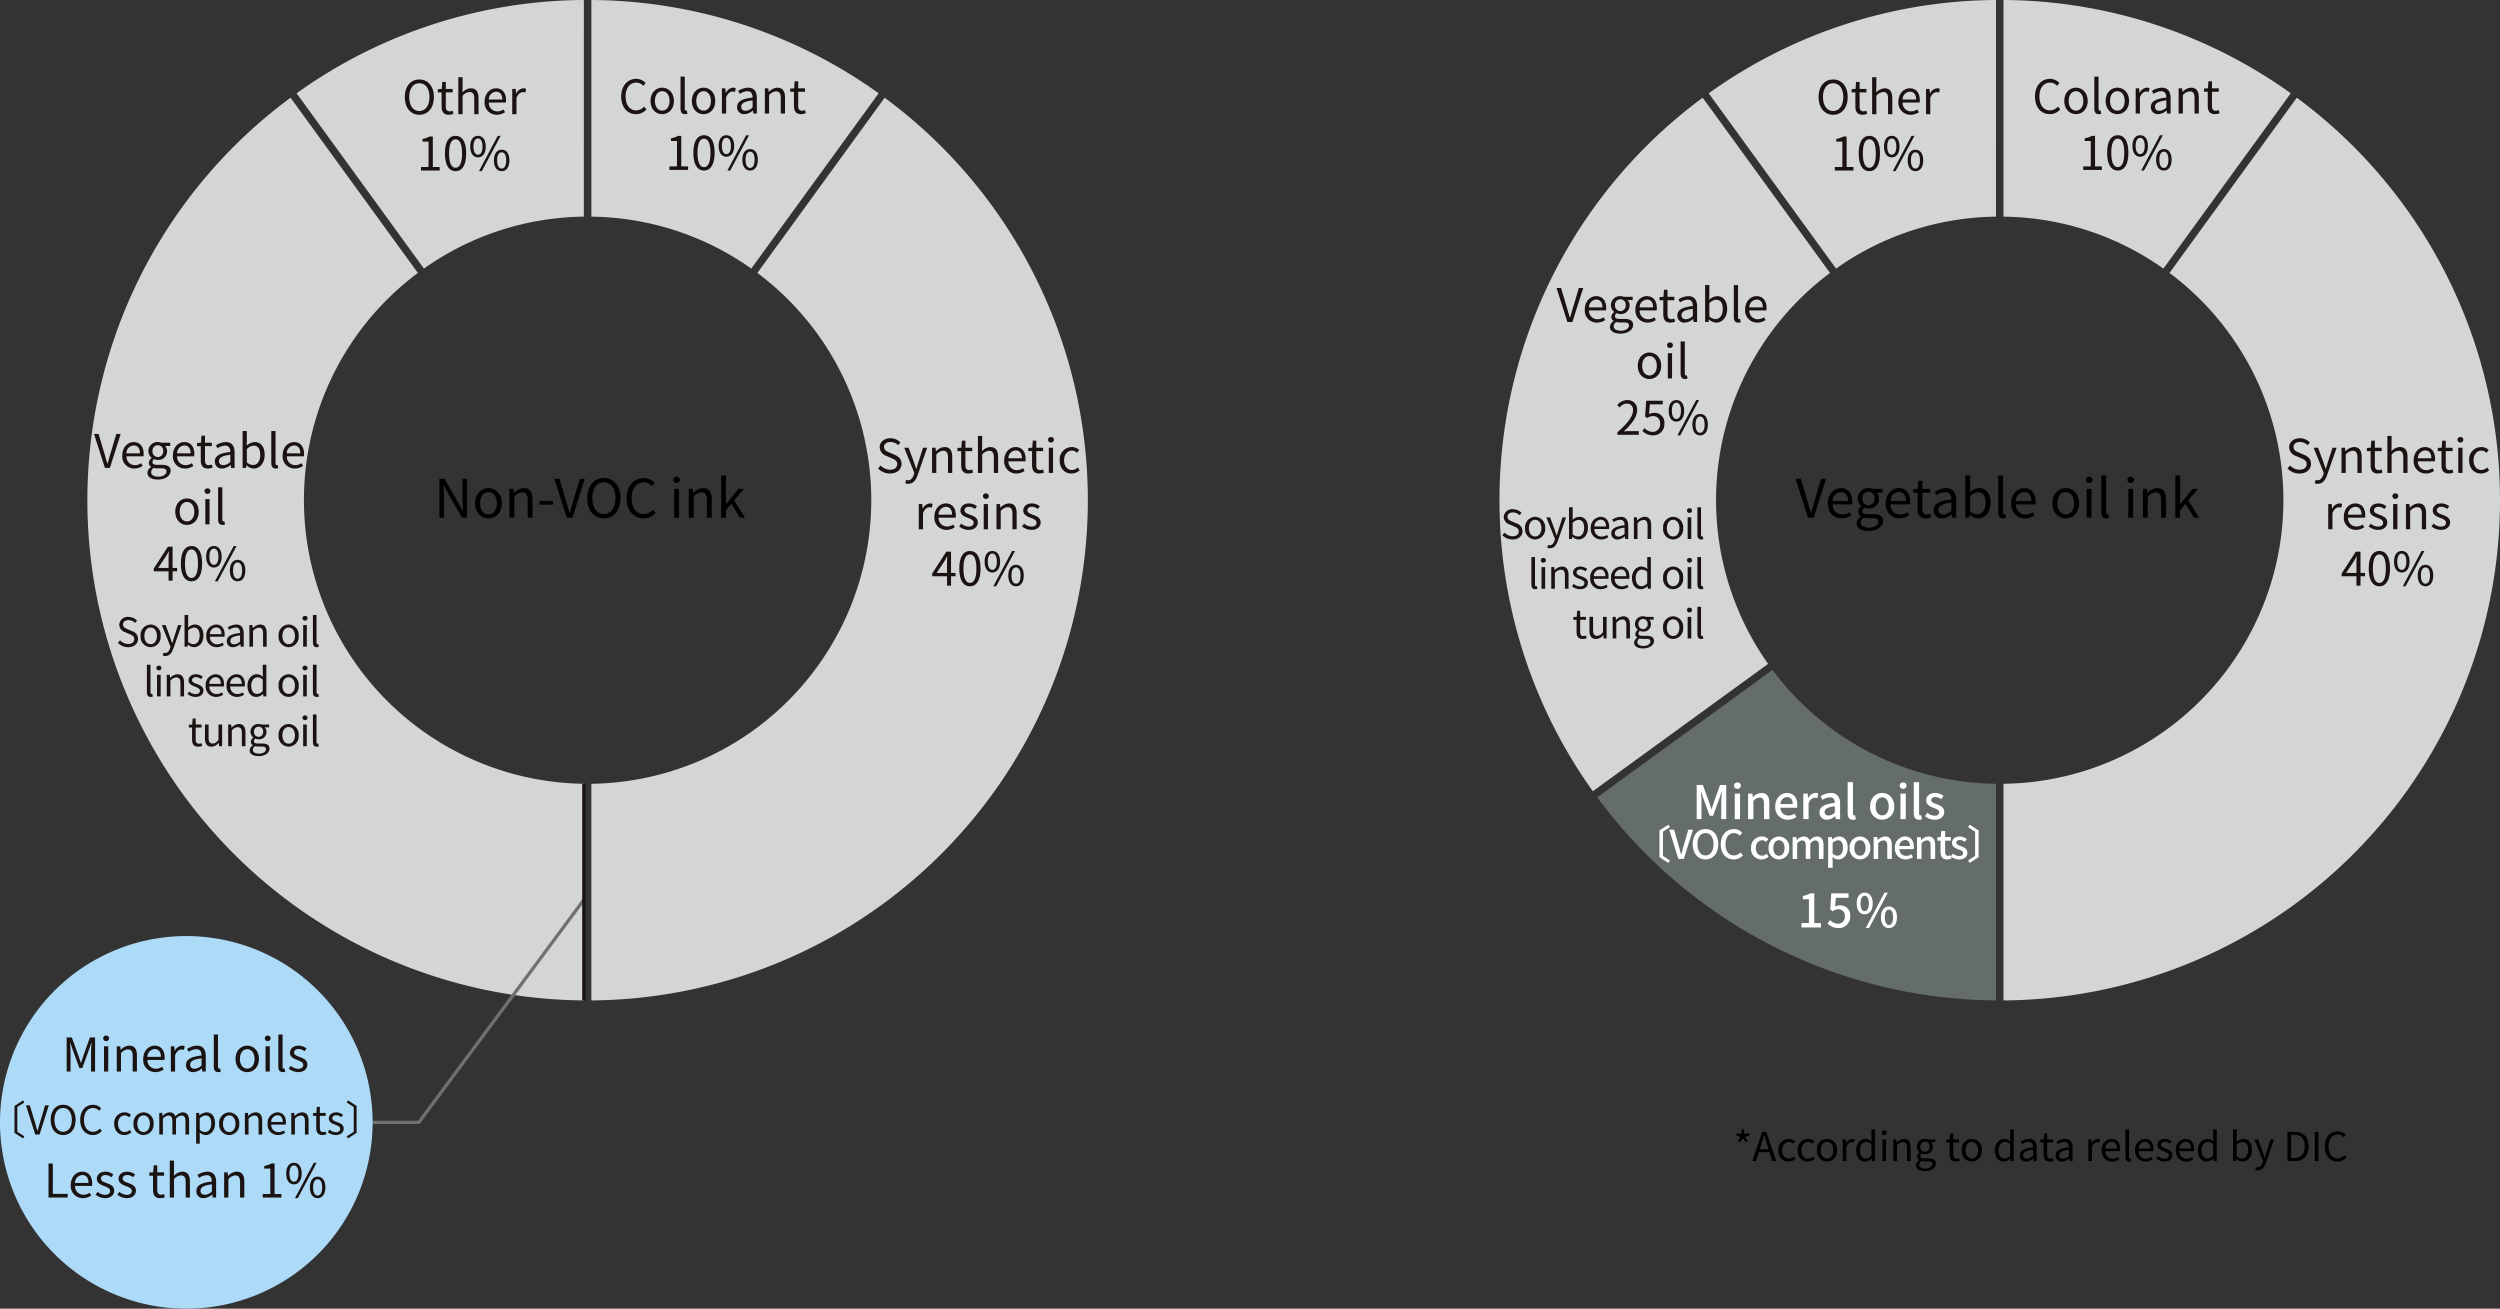
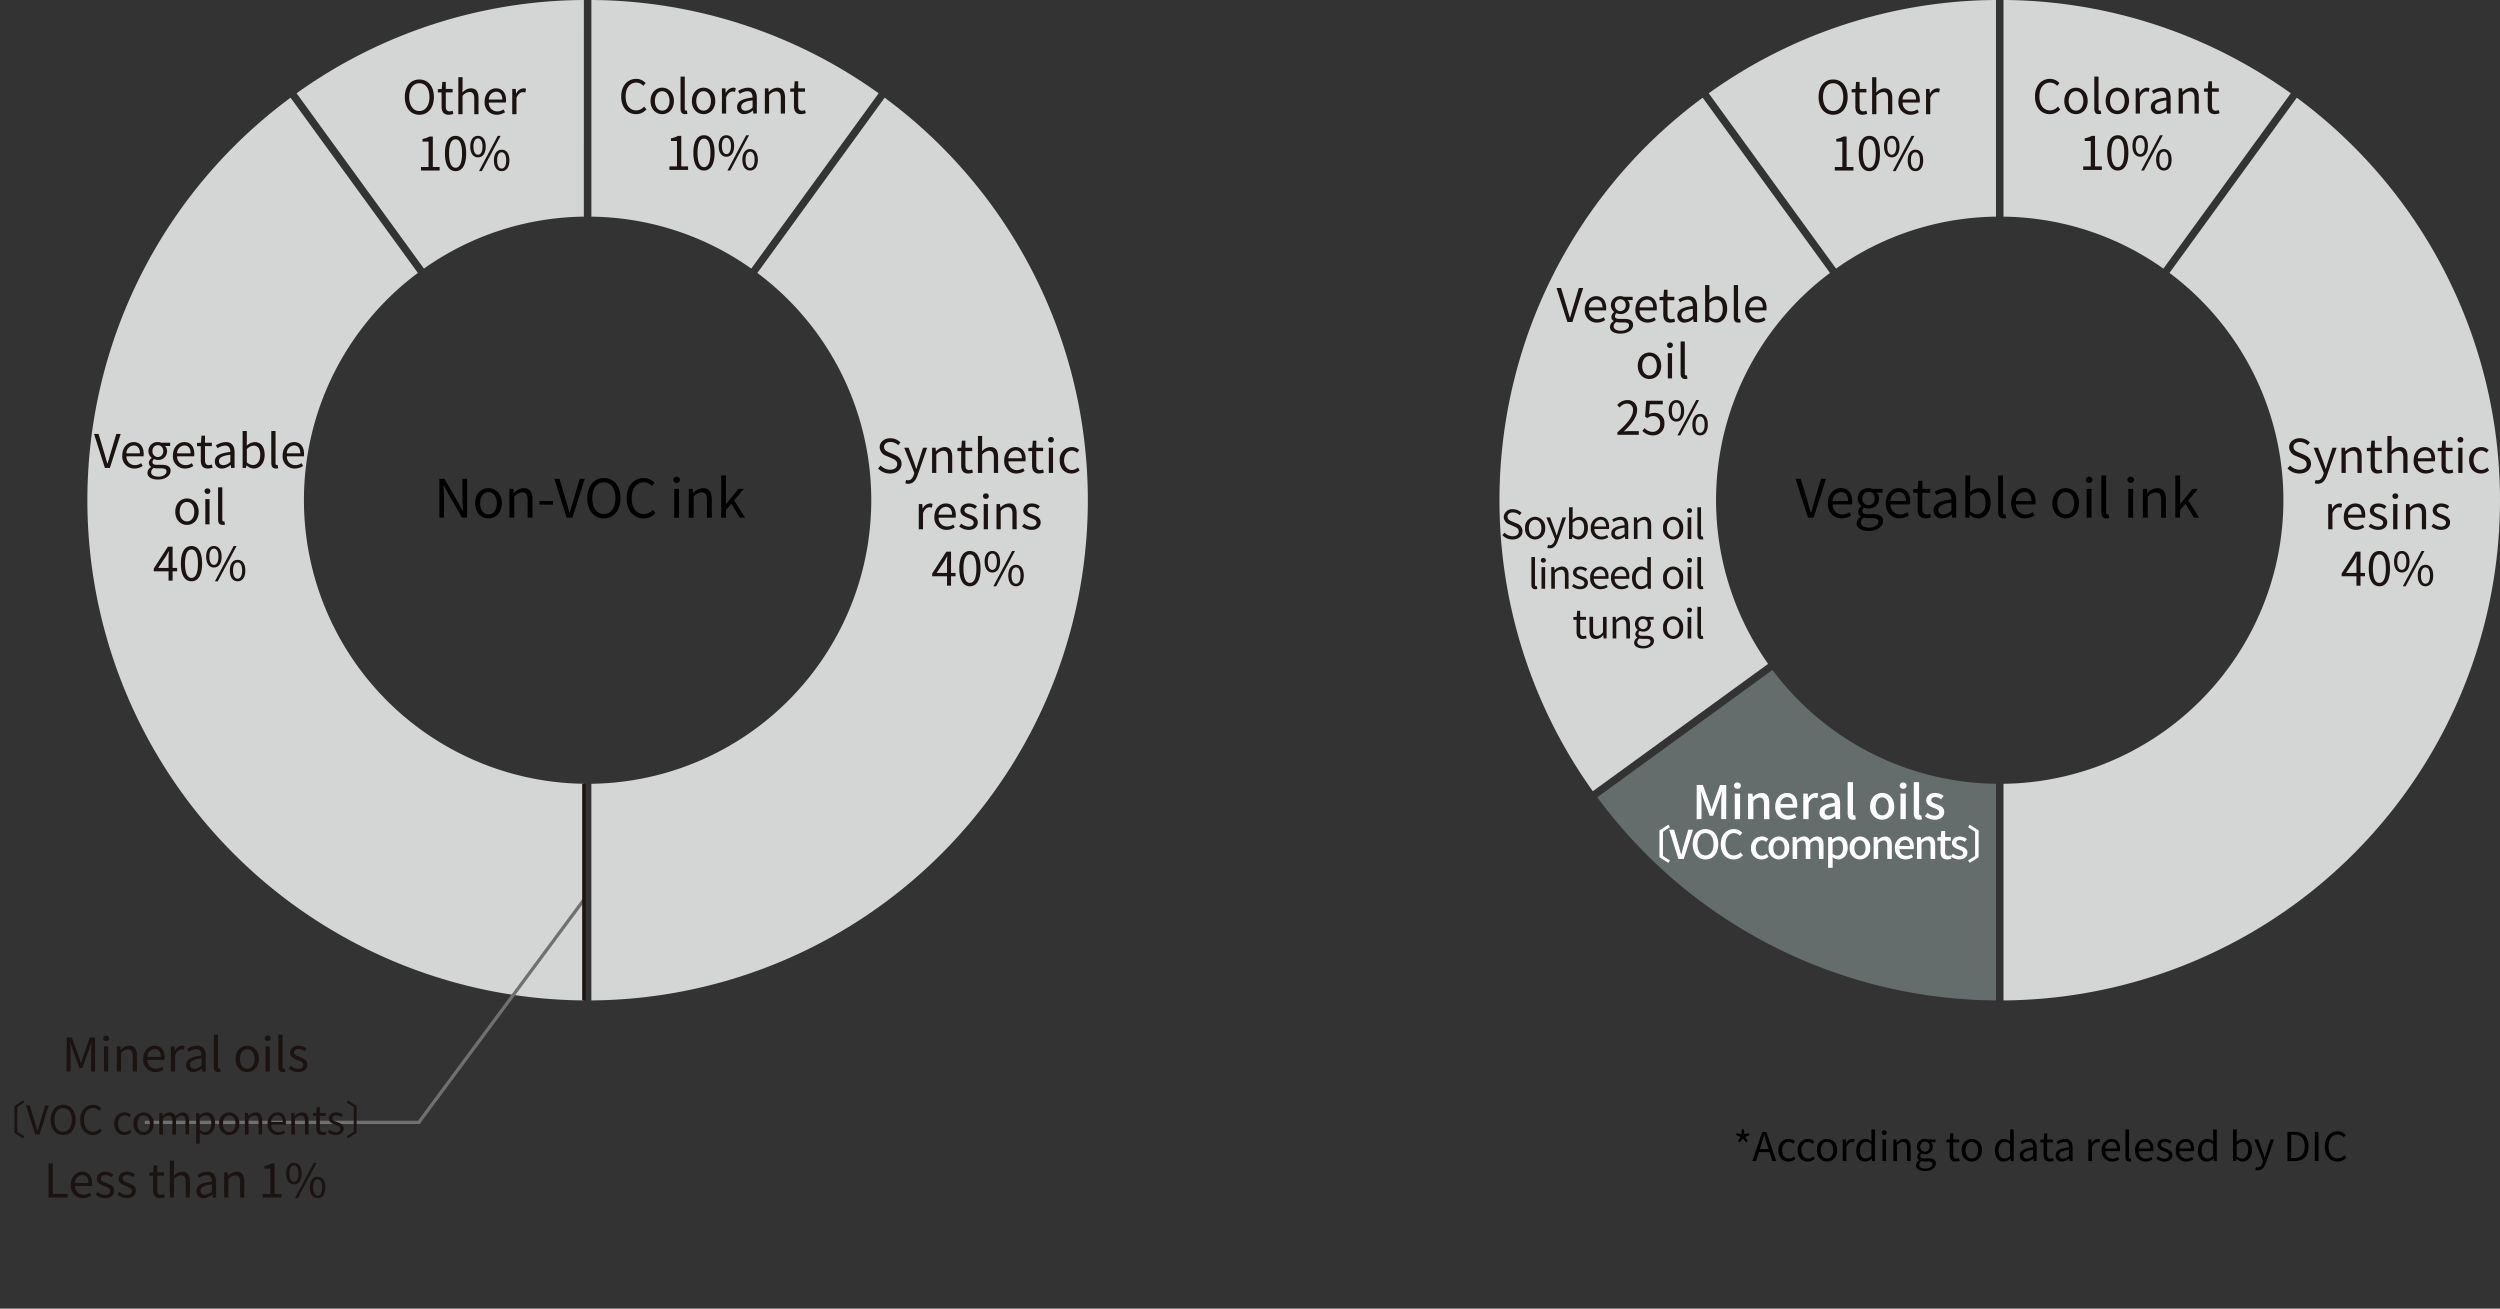
<svg xmlns="http://www.w3.org/2000/svg" width="753.842" height="394.615">
  <rect width="100%" height="100%" fill="#333333" stroke="none" />
  <g data-name="グループ 725">
    <path data-name="パス 5541" d="m524.595 344.449.948-1.14.948 1.14.528-.384-.768-1.248 1.308-.54-.2-.612-1.368.324-.12-1.44h-.648l-.12 1.452-1.368-.336-.216.612 1.308.54-.756 1.248Zm6.048 2.076.432-1.344c.312-1 .6-1.944.876-2.976h.048c.288 1.02.564 1.98.888 2.976l.42 1.344Zm3.78 3.576h1.176l-2.988-8.8h-1.236l-2.988 8.8h1.128l.852-2.688h3.216Zm4.884.156a3.107 3.107 0 0 0 2.1-.828l-.468-.732a2.3 2.3 0 0 1-1.536.648c-1.2 0-2.016-1-2.016-2.5s.864-2.52 2.04-2.52a1.892 1.892 0 0 1 1.308.588l.564-.732a2.786 2.786 0 0 0-1.908-.768 3.172 3.172 0 0 0-3.144 3.432c0 2.164 1.332 3.412 3.06 3.412Zm5.82 0a3.107 3.107 0 0 0 2.1-.828l-.47-.728a2.3 2.3 0 0 1-1.536.648c-1.2 0-2.016-1-2.016-2.5s.864-2.52 2.04-2.52a1.892 1.892 0 0 1 1.308.588l.564-.732a2.786 2.786 0 0 0-1.908-.768 3.172 3.172 0 0 0-3.144 3.432c.002 2.16 1.334 3.408 3.062 3.408Zm5.784 0a3.111 3.111 0 0 0 3.024-3.408 3.048 3.048 0 1 0-6.048 0 3.111 3.111 0 0 0 3.024 3.408Zm0-.912c-1.128 0-1.884-1-1.884-2.5s.756-2.52 1.884-2.52 1.9 1.02 1.9 2.52-.772 2.5-1.9 2.5Zm4.74.756h1.092v-4.188c.432-1.116 1.1-1.5 1.644-1.5a1.542 1.542 0 0 1 .636.108l.2-.96a1.389 1.389 0 0 0-.7-.144 2.25 2.25 0 0 0-1.848 1.356h-.036l-.1-1.188h-.9Zm6.744.156a2.906 2.906 0 0 0 1.98-.924h.024l.108.768h.888v-9.552h-1.092v2.508l.06 1.128a2.651 2.651 0 0 0-1.836-.768c-1.488 0-2.82 1.32-2.82 3.432 0 2.172 1.056 3.408 2.688 3.408Zm.24-.912c-1.152 0-1.8-.936-1.8-2.508 0-1.488.828-2.5 1.884-2.5a2.288 2.288 0 0 1 1.584.684v3.42a2.239 2.239 0 0 1-1.668.904Zm4.98.756h1.092v-6.516h-1.092Zm.552-7.86a.714.714 0 0 0 .756-.708.758.758 0 0 0-1.512 0 .714.714 0 0 0 .756.708Zm2.748 7.86h1.092v-4.728a2.478 2.478 0 0 1 1.788-1c.864 0 1.236.516 1.236 1.74v3.988h1.092v-4.128c0-1.668-.624-2.556-1.992-2.556a3.125 3.125 0 0 0-2.184 1.1h-.036l-.1-.936h-.9Zm9.528 3c2.016 0 3.288-1.044 3.288-2.256 0-1.068-.756-1.548-2.268-1.548h-1.272c-.876 0-1.14-.288-1.14-.708a.97.97 0 0 1 .42-.78 2.266 2.266 0 0 0 .972.228 2.234 2.234 0 0 0 2.376-2.268 1.861 1.861 0 0 0-.528-1.344h1.332v-.84h-2.266a2.688 2.688 0 0 0-.912-.168 2.321 2.321 0 0 0-2.448 2.328 2.288 2.288 0 0 0 .852 1.752v.048a1.59 1.59 0 0 0-.732 1.212 1.178 1.178 0 0 0 .6 1.068v.048a1.844 1.844 0 0 0-.972 1.476c-.002 1.128 1.102 1.752 2.698 1.752Zm0-5.808a1.428 1.428 0 0 1-1.392-1.548 1.392 1.392 0 1 1 2.772 0 1.426 1.426 0 0 1-1.38 1.548Zm.156 5.064c-1.188 0-1.9-.456-1.9-1.152a1.375 1.375 0 0 1 .672-1.1 3.665 3.665 0 0 0 .84.108h1.128c.864 0 1.332.2 1.332.8.004.688-.824 1.344-2.072 1.344Zm9.144-2.1a4.1 4.1 0 0 0 1.2-.24l-.216-.816a2.309 2.309 0 0 1-.744.168c-.756 0-1.008-.456-1.008-1.26v-3.636h1.764v-.888h-1.764v-1.824h-.912l-.132 1.824-1.02.06v.828h.972v3.612c0 1.308.468 2.172 1.86 2.172Zm4.824 0a3.111 3.111 0 0 0 3.024-3.408 3.048 3.048 0 1 0-6.048 0 3.111 3.111 0 0 0 3.024 3.408Zm0-.912c-1.128 0-1.884-1-1.884-2.5s.756-2.52 1.884-2.52 1.9 1.02 1.9 2.52-.772 2.5-1.9 2.5Zm9.648.912a2.906 2.906 0 0 0 1.98-.924h.024l.108.768h.888v-9.552h-1.092v2.508l.06 1.128a2.651 2.651 0 0 0-1.836-.768c-1.488 0-2.82 1.32-2.82 3.432 0 2.172 1.056 3.408 2.688 3.408Zm.24-.912c-1.152 0-1.8-.936-1.8-2.508 0-1.488.828-2.5 1.884-2.5a2.288 2.288 0 0 1 1.584.684v3.42a2.239 2.239 0 0 1-1.666.904Zm6.48.912a3.491 3.491 0 0 0 2.16-.936h.036l.1.78h.9v-4.008c0-1.608-.672-2.676-2.256-2.676a4.9 4.9 0 0 0-2.568.852l.432.756a3.59 3.59 0 0 1 1.956-.7c1.068 0 1.344.8 1.344 1.644-2.772.312-4.008 1.02-4.008 2.436a1.767 1.767 0 0 0 1.904 1.852Zm.312-.876c-.648 0-1.152-.3-1.152-1.044 0-.84.744-1.38 2.94-1.644v1.824a2.663 2.663 0 0 1-1.788.864Zm6.828.876a4.1 4.1 0 0 0 1.2-.24l-.218-.816a2.309 2.309 0 0 1-.744.168c-.756 0-1.008-.456-1.008-1.26v-3.636h1.764v-.888h-1.762v-1.824h-.912l-.132 1.824-1.02.06v.828h.972v3.612c0 1.308.468 2.172 1.86 2.172Zm3.684 0a3.491 3.491 0 0 0 2.16-.936h.036l.1.78h.9v-4.008c0-1.608-.672-2.676-2.256-2.676a4.9 4.9 0 0 0-2.568.852l.432.756a3.59 3.59 0 0 1 1.956-.7c1.068 0 1.344.8 1.344 1.644-2.772.312-4.008 1.02-4.008 2.436a1.767 1.767 0 0 0 1.902 1.852Zm.312-.876c-.648 0-1.152-.3-1.152-1.044 0-.84.744-1.38 2.94-1.644v1.824a2.663 2.663 0 0 1-1.788.864Zm7.644.72h1.092v-4.188c.432-1.116 1.1-1.5 1.644-1.5a1.542 1.542 0 0 1 .636.108l.2-.96a1.389 1.389 0 0 0-.7-.144 2.25 2.25 0 0 0-1.848 1.356h-.036l-.1-1.188h-.9Zm7.152.156a3.878 3.878 0 0 0 2.16-.672l-.4-.72a2.809 2.809 0 0 1-1.632.516 2.159 2.159 0 0 1-2.16-2.28h4.392a4.263 4.263 0 0 0 .048-.624c0-1.86-.936-3.06-2.592-3.06a3.152 3.152 0 0 0-2.94 3.432 3.114 3.114 0 0 0 3.124 3.408Zm-2.04-3.936a2 2 0 0 1 1.872-2.028c1.02 0 1.62.708 1.62 2.028Zm7.212 3.936a1.725 1.725 0 0 0 .636-.1l-.156-.84a.959.959 0 0 1-.228.024c-.168 0-.312-.132-.312-.468v-8.324h-1.092v8.252c0 .928.336 1.456 1.152 1.456Zm4.9 0a3.878 3.878 0 0 0 2.16-.672l-.4-.72a2.809 2.809 0 0 1-1.632.516 2.159 2.159 0 0 1-2.16-2.28h4.392a4.263 4.263 0 0 0 .048-.624c0-1.86-.936-3.06-2.592-3.06a3.152 3.152 0 0 0-2.94 3.432 3.114 3.114 0 0 0 3.12 3.408Zm-2.04-3.936a2 2 0 0 1 1.872-2.028c1.02 0 1.62.708 1.62 2.028Zm7.764 3.936c1.536 0 2.376-.876 2.376-1.932 0-1.236-1.044-1.62-1.992-1.98-.732-.276-1.44-.5-1.44-1.128 0-.5.372-.936 1.188-.936a2.452 2.452 0 0 1 1.5.576l.528-.708a3.376 3.376 0 0 0-2.028-.732c-1.416 0-2.244.816-2.244 1.848 0 1.1 1.032 1.548 1.944 1.884.72.276 1.488.576 1.488 1.236 0 .564-.42 1.02-1.284 1.02a2.955 2.955 0 0 1-1.932-.768l-.54.72a3.93 3.93 0 0 0 2.43.9Zm6.54 0a3.878 3.878 0 0 0 2.16-.672l-.4-.72a2.809 2.809 0 0 1-1.632.516 2.159 2.159 0 0 1-2.16-2.28h4.392a4.263 4.263 0 0 0 .048-.624c0-1.86-.936-3.06-2.592-3.06a3.152 3.152 0 0 0-2.94 3.432 3.114 3.114 0 0 0 3.12 3.408Zm-2.046-3.936a2 2 0 0 1 1.872-2.028c1.02 0 1.62.708 1.62 2.028Zm8.28 3.936a2.906 2.906 0 0 0 1.98-.924h.024l.108.768h.888v-9.552h-1.09v2.508l.06 1.128a2.651 2.651 0 0 0-1.836-.768c-1.488 0-2.82 1.32-2.82 3.432 0 2.172 1.056 3.408 2.688 3.408Zm.24-.912c-1.152 0-1.8-.936-1.8-2.508 0-1.488.828-2.5 1.884-2.5a2.288 2.288 0 0 1 1.584.684v3.42a2.239 2.239 0 0 1-1.666.904Zm10.536.912c1.5 0 2.832-1.284 2.832-3.528 0-1.992-.912-3.312-2.6-3.312a3.283 3.283 0 0 0-2.04.924l.036-1.176v-2.616h-1.094v9.552h.876l.1-.672h.034a2.887 2.887 0 0 0 1.858.828Zm-.18-.912a2.5 2.5 0 0 1-1.6-.684v-3.42a2.691 2.691 0 0 1 1.752-.9c1.236 0 1.716.972 1.716 2.412.006 1.62-.786 2.592-1.866 2.592Zm4.788 3.564c1.3 0 1.968-.984 2.424-2.268l2.46-7.056h-1.068l-1.164 3.624c-.18.576-.372 1.236-.552 1.824h-.06c-.2-.588-.432-1.26-.624-1.824l-1.33-3.624h-1.14l2.616 6.528-.144.492c-.264.8-.732 1.4-1.476 1.4a1.557 1.557 0 0 1-.492-.108l-.216.876a2.006 2.006 0 0 0 .768.136Zm8.93-2.808h2.256c2.652 0 4.1-1.644 4.1-4.428s-1.45-4.372-4.15-4.372h-2.208Zm1.116-.912v-6.988h1c2.076 0 3.1 1.236 3.1 3.468s-1.02 3.516-3.1 3.516Zm7.128.912h1.116v-8.8h-1.116Zm6.84.156a3.4 3.4 0 0 0 2.7-1.26l-.612-.7a2.674 2.674 0 0 1-2.04.984c-1.68 0-2.736-1.392-2.736-3.612 0-2.2 1.1-3.564 2.772-3.564a2.4 2.4 0 0 1 1.8.84l.6-.72a3.252 3.252 0 0 0-2.412-1.092c-2.232 0-3.9 1.728-3.9 4.572s1.644 4.552 3.828 4.552Z" />
    <g data-name="グループ 430" fill="#d4d5d5">
      <path data-name="パス 428" d="M91.65 150.832a85.414 85.414 0 0 1 34.348-68.535L87.608 29.46a150.843 150.843 0 0 0 88.448 272.2v-65.321a85.523 85.523 0 0 1-84.406-85.507Z" />
      <path data-name="パス 429" d="M264.941 28.128A150.132 150.132 0 0 0 178.32 0v65.326a85.076 85.076 0 0 1 48.213 15.663Z" />
      <path data-name="パス 430" d="M176.055 0a150.132 150.132 0 0 0-86.621 28.128l38.4 52.86a85.075 85.075 0 0 1 48.217-15.663Z" />
      <path data-name="パス 431" d="m266.763 29.46-38.39 52.837a85.526 85.526 0 0 1-50.058 154.042v65.326a150.843 150.843 0 0 0 88.448-272.2Z" />
    </g>
    <g data-name="グループ 429">
      <path data-name="パス 433" d="m692.572 29.46-38.387 52.837a85.529 85.529 0 0 1-50.061 154.045v65.326a150.843 150.843 0 0 0 88.448-272.207Z" fill="#d4d5d5" />
      <path data-name="パス 434" d="M601.864 0a150.116 150.116 0 0 0-86.622 28.128l38.4 52.861a85.092 85.092 0 0 1 48.218-15.663Z" fill="#d4d5d5" />
      <path data-name="パス 435" d="M690.751 28.128A150.123 150.123 0 0 0 604.127 0v65.326a85.092 85.092 0 0 1 48.218 15.663Z" fill="#d4d5d5" />
      <path data-name="パス 436" d="m551.806 82.297-38.39-52.837a150.861 150.861 0 0 0-33.125 209.125l52.858-38.4a85.509 85.509 0 0 1 18.656-117.884Z" fill="#d4d5d5" />
      <path data-name="パス 437" d="m534.46 202.022-52.832 38.39a150.622 150.622 0 0 0 120.241 61.255v-65.325a85.4 85.4 0 0 1-67.409-34.32Z" fill="#646c6c" />
    </g>
    <path data-name="パス 1477" d="M43.671 338.436h82.619l49.818-67.194" fill="none" stroke="#707070" />
    <path data-name="パス 5543" d="M176.054 236.338v65.325" fill="none" stroke="#1a1311" />
    <path data-name="パス 5544" d="M268.367 142.783c2.142 0 3.486-1.288 3.486-2.912 0-1.526-.924-2.226-2.114-2.744l-1.47-.63c-.8-.336-1.694-.714-1.694-1.708 0-.924.756-1.512 1.918-1.512a3.325 3.325 0 0 1 2.338.966l.686-.826a4.208 4.208 0 0 0-3.024-1.274c-1.862 0-3.234 1.148-3.234 2.73a2.9 2.9 0 0 0 2.086 2.628l1.484.644c.966.434 1.708.77 1.708 1.82 0 1.008-.812 1.68-2.156 1.68a4.032 4.032 0 0 1-2.842-1.274l-.77.882a4.9 4.9 0 0 0 3.598 1.53Zm5.516 3.094c1.512 0 2.3-1.148 2.828-2.646l2.87-8.232h-1.246l-1.358 4.228c-.21.672-.434 1.442-.644 2.128h-.07c-.238-.686-.5-1.47-.728-2.128l-1.554-4.226h-1.33l3.052 7.614-.173.574c-.308.938-.854 1.638-1.722 1.638a1.817 1.817 0 0 1-.574-.126l-.252 1.022a2.34 2.34 0 0 0 .901.154Zm7.168-3.276h1.279v-5.516a2.891 2.891 0 0 1 2.086-1.162c1.008 0 1.442.6 1.442 2.03v4.648h1.272v-4.816c0-1.946-.728-2.982-2.324-2.982a3.646 3.646 0 0 0-2.551 1.288h-.042l-.112-1.09h-1.05Zm10.948.182a4.786 4.786 0 0 0 1.4-.28l-.252-.952a2.693 2.693 0 0 1-.868.2c-.882 0-1.176-.532-1.176-1.47v-4.246h2.058v-1.034h-2.058v-2.13h-1.064l-.154 2.13-1.19.07v.966h1.135v4.214c0 1.524.545 2.532 2.169 2.532Zm2.884-.182h1.274v-5.516a2.891 2.891 0 0 1 2.086-1.162c1.008 0 1.442.6 1.442 2.03v4.648h1.274v-4.816c0-1.946-.729-2.984-2.329-2.984a3.569 3.569 0 0 0-2.52 1.274l.042-1.568v-3.052h-1.269Zm11.564.182a4.525 4.525 0 0 0 2.52-.782l-.462-.84a3.277 3.277 0 0 1-1.9.6 2.519 2.519 0 0 1-2.524-2.66h5.124a4.974 4.974 0 0 0 .056-.728c0-2.17-1.092-3.57-3.024-3.57-1.764 0-3.43 1.54-3.43 4a3.633 3.633 0 0 0 3.64 3.98Zm-2.38-4.592a2.339 2.339 0 0 1 2.184-2.366c1.19 0 1.89.826 1.89 2.366Zm9.31 4.592a4.786 4.786 0 0 0 1.4-.28l-.252-.952a2.693 2.693 0 0 1-.868.2c-.882 0-1.176-.532-1.176-1.47v-4.246h2.058v-1.034h-2.058v-2.13h-1.064l-.154 2.13-1.19.07v.966h1.134v4.214c0 1.524.546 2.532 2.17 2.532Zm2.884-.182h1.269v-7.6h-1.269Zm.644-9.17a.833.833 0 0 0 .882-.83.809.809 0 0 0-.882-.826.809.809 0 0 0-.882.826.833.833 0 0 0 .882.83Zm6.2 9.352a3.625 3.625 0 0 0 2.45-.966l-.546-.854a2.68 2.68 0 0 1-1.792.756c-1.4 0-2.352-1.162-2.352-2.912s1.008-2.94 2.38-2.94a2.207 2.207 0 0 1 1.526.686l.659-.852a3.25 3.25 0 0 0-2.226-.9 3.7 3.7 0 0 0-3.668 4c.001 2.526 1.555 3.982 3.571 3.982Zm-46.058 16.818h1.274v-4.886c.5-1.3 1.288-1.75 1.918-1.75a1.8 1.8 0 0 1 .742.126l.238-1.12a1.621 1.621 0 0 0-.812-.168 2.625 2.625 0 0 0-2.156 1.582h-.042l-.112-1.384h-1.05Zm8.344.182a4.525 4.525 0 0 0 2.52-.784l-.462-.84a3.277 3.277 0 0 1-1.9.6 2.519 2.519 0 0 1-2.52-2.66h5.124a4.974 4.974 0 0 0 .056-.728c0-2.17-1.092-3.57-3.024-3.57-1.764 0-3.43 1.54-3.43 4a3.633 3.633 0 0 0 3.636 3.982Zm-2.38-4.592a2.339 2.339 0 0 1 2.184-2.366c1.19 0 1.89.826 1.89 2.366Zm9.058 4.592c1.792 0 2.772-1.022 2.772-2.254 0-1.442-1.218-1.89-2.324-2.31-.854-.322-1.68-.588-1.68-1.316 0-.588.434-1.092 1.386-1.092a2.86 2.86 0 0 1 1.75.672l.616-.826a3.939 3.939 0 0 0-2.366-.856c-1.652 0-2.618.952-2.618 2.156 0 1.288 1.2 1.806 2.268 2.2.84.322 1.736.672 1.736 1.442 0 .658-.49 1.19-1.5 1.19a3.448 3.448 0 0 1-2.254-.9l-.63.84a4.585 4.585 0 0 0 2.844 1.054Zm4.561-.182h1.277v-7.6h-1.277Zm.644-9.17a.833.833 0 0 0 .885-.83.809.809 0 0 0-.882-.826.809.809 0 0 0-.882.826.833.833 0 0 0 .882.83Zm3.209 9.17h1.274v-5.516a2.891 2.891 0 0 1 2.086-1.162c1.008 0 1.442.6 1.442 2.03v4.648h1.274v-4.816c0-1.946-.728-2.982-2.324-2.982a3.646 3.646 0 0 0-2.548 1.288h-.042l-.115-1.09h-1.047Zm10.542.182c1.792 0 2.772-1.022 2.772-2.254 0-1.442-1.218-1.89-2.324-2.31-.854-.322-1.68-.588-1.68-1.316 0-.588.434-1.092 1.386-1.092a2.86 2.86 0 0 1 1.75.672l.616-.826a3.939 3.939 0 0 0-2.366-.856c-1.652 0-2.618.952-2.618 2.156 0 1.288 1.2 1.806 2.268 2.2.84.322 1.736.672 1.736 1.442 0 .658-.49 1.19-1.5 1.19a3.448 3.448 0 0 1-2.254-.9l-.63.84a4.585 4.585 0 0 0 2.844 1.054Zm-28.6 12.968 2.338-3.5c.294-.5.574-1.008.826-1.512h.056c-.028.532-.084 1.358-.084 1.862v3.15Zm5.712 0h-1.36v-6.412h-1.414l-4.27 6.594v.84h4.466v2.828h1.218v-2.828h1.358Zm4.34 4.032c1.946 0 3.192-1.778 3.192-5.348s-1.246-5.292-3.192-5.292-3.206 1.722-3.206 5.292 1.244 5.348 3.204 5.348Zm0-1.022c-1.176 0-1.96-1.3-1.96-4.326 0-3 .784-4.256 1.96-4.256s1.946 1.26 1.946 4.256c-.002 3.024-.786 4.326-1.948 4.326Zm6.748-3.136c1.414 0 2.338-1.19 2.338-3.262s-.924-3.22-2.338-3.22-2.326 1.158-2.326 3.22.924 3.262 2.324 3.262Zm0-.8c-.8 0-1.358-.826-1.358-2.464s.56-2.436 1.358-2.436 1.372.8 1.372 2.436-.562 2.466-1.374 2.466Zm.305 4.958h.854l5.67-10.64h-.868Zm6.846 0c1.4 0 2.324-1.176 2.324-3.248s-.924-3.22-2.324-3.22-2.338 1.162-2.338 3.22.939 3.248 2.339 3.248Zm0-.784c-.812 0-1.372-.826-1.372-2.464s.56-2.436 1.372-2.436 1.358.8 1.358 2.436-.559 2.466-1.357 2.466Z" fill="#1a1311" />
    <path data-name="パス 5545" d="M693.367 142.783c2.142 0 3.486-1.288 3.486-2.912 0-1.526-.924-2.226-2.114-2.744l-1.47-.63c-.8-.336-1.694-.714-1.694-1.708 0-.924.756-1.512 1.918-1.512a3.325 3.325 0 0 1 2.338.966l.686-.826a4.208 4.208 0 0 0-3.024-1.274c-1.862 0-3.234 1.148-3.234 2.73a2.9 2.9 0 0 0 2.086 2.628l1.484.644c.966.434 1.708.77 1.708 1.82 0 1.008-.812 1.68-2.156 1.68a4.032 4.032 0 0 1-2.842-1.274l-.77.882a4.9 4.9 0 0 0 3.598 1.53Zm5.516 3.094c1.512 0 2.3-1.148 2.828-2.646l2.87-8.232h-1.246l-1.358 4.228c-.21.672-.434 1.442-.644 2.128h-.07c-.238-.686-.5-1.47-.728-2.128l-1.554-4.226h-1.33l3.052 7.614-.173.574c-.308.938-.854 1.638-1.722 1.638a1.817 1.817 0 0 1-.574-.126l-.252 1.022a2.34 2.34 0 0 0 .901.154Zm7.168-3.276h1.279v-5.516a2.891 2.891 0 0 1 2.086-1.162c1.008 0 1.442.6 1.442 2.03v4.648h1.272v-4.816c0-1.946-.728-2.982-2.324-2.982a3.646 3.646 0 0 0-2.551 1.288h-.042l-.112-1.09h-1.05Zm10.948.182a4.786 4.786 0 0 0 1.4-.28l-.252-.952a2.693 2.693 0 0 1-.868.2c-.882 0-1.176-.532-1.176-1.47v-4.246h2.058v-1.034h-2.058v-2.13h-1.064l-.154 2.13-1.19.07v.966h1.135v4.214c0 1.524.545 2.532 2.169 2.532Zm2.884-.182h1.274v-5.516a2.891 2.891 0 0 1 2.086-1.162c1.008 0 1.442.6 1.442 2.03v4.648h1.274v-4.816c0-1.946-.729-2.984-2.329-2.984a3.569 3.569 0 0 0-2.52 1.274l.042-1.568v-3.052h-1.269Zm11.564.182a4.525 4.525 0 0 0 2.52-.782l-.462-.84a3.277 3.277 0 0 1-1.9.6 2.519 2.519 0 0 1-2.524-2.66h5.124a4.974 4.974 0 0 0 .056-.728c0-2.17-1.092-3.57-3.024-3.57-1.764 0-3.43 1.54-3.43 4a3.633 3.633 0 0 0 3.64 3.98Zm-2.38-4.592a2.339 2.339 0 0 1 2.184-2.366c1.19 0 1.89.826 1.89 2.366Zm9.31 4.592a4.786 4.786 0 0 0 1.4-.28l-.252-.952a2.693 2.693 0 0 1-.868.2c-.882 0-1.176-.532-1.176-1.47v-4.246h2.058v-1.034h-2.058v-2.13h-1.064l-.154 2.13-1.19.07v.966h1.134v4.214c0 1.524.546 2.532 2.17 2.532Zm2.884-.182h1.269v-7.6h-1.269Zm.644-9.17a.833.833 0 0 0 .882-.83.809.809 0 0 0-.882-.826.809.809 0 0 0-.882.826.833.833 0 0 0 .882.83Zm6.2 9.352a3.625 3.625 0 0 0 2.45-.966l-.546-.854a2.68 2.68 0 0 1-1.792.756c-1.4 0-2.352-1.162-2.352-2.912s1.008-2.94 2.38-2.94a2.207 2.207 0 0 1 1.526.686l.659-.852a3.25 3.25 0 0 0-2.226-.9 3.7 3.7 0 0 0-3.668 4c.001 2.526 1.555 3.982 3.571 3.982Zm-46.058 16.818h1.274v-4.886c.5-1.3 1.288-1.75 1.918-1.75a1.8 1.8 0 0 1 .742.126l.238-1.12a1.621 1.621 0 0 0-.812-.168 2.625 2.625 0 0 0-2.156 1.582h-.042l-.112-1.384h-1.05Zm8.344.182a4.525 4.525 0 0 0 2.52-.784l-.462-.84a3.277 3.277 0 0 1-1.9.6 2.519 2.519 0 0 1-2.52-2.66h5.124a4.974 4.974 0 0 0 .056-.728c0-2.17-1.092-3.57-3.024-3.57-1.764 0-3.43 1.54-3.43 4a3.633 3.633 0 0 0 3.636 3.982Zm-2.38-4.592a2.339 2.339 0 0 1 2.184-2.366c1.19 0 1.89.826 1.89 2.366Zm9.058 4.592c1.792 0 2.772-1.022 2.772-2.254 0-1.442-1.218-1.89-2.324-2.31-.854-.322-1.68-.588-1.68-1.316 0-.588.434-1.092 1.386-1.092a2.86 2.86 0 0 1 1.75.672l.616-.826a3.939 3.939 0 0 0-2.366-.856c-1.652 0-2.618.952-2.618 2.156 0 1.288 1.2 1.806 2.268 2.2.84.322 1.736.672 1.736 1.442 0 .658-.49 1.19-1.5 1.19a3.448 3.448 0 0 1-2.254-.9l-.63.84a4.585 4.585 0 0 0 2.844 1.054Zm4.561-.182h1.277v-7.6h-1.277Zm.644-9.17a.833.833 0 0 0 .885-.83.809.809 0 0 0-.882-.826.809.809 0 0 0-.882.826.833.833 0 0 0 .882.83Zm3.209 9.17h1.274v-5.516a2.891 2.891 0 0 1 2.086-1.162c1.008 0 1.442.6 1.442 2.03v4.648h1.274v-4.816c0-1.946-.728-2.982-2.324-2.982a3.646 3.646 0 0 0-2.548 1.288h-.042l-.115-1.09h-1.047Zm10.542.182c1.792 0 2.772-1.022 2.772-2.254 0-1.442-1.218-1.89-2.324-2.31-.854-.322-1.68-.588-1.68-1.316 0-.588.434-1.092 1.386-1.092a2.86 2.86 0 0 1 1.75.672l.616-.826a3.939 3.939 0 0 0-2.366-.856c-1.652 0-2.618.952-2.618 2.156 0 1.288 1.2 1.806 2.268 2.2.84.322 1.736.672 1.736 1.442 0 .658-.49 1.19-1.5 1.19a3.448 3.448 0 0 1-2.254-.9l-.63.84a4.585 4.585 0 0 0 2.844 1.054Zm-28.6 12.968 2.338-3.5c.294-.5.574-1.008.826-1.512h.056c-.028.532-.084 1.358-.084 1.862v3.15Zm5.712 0h-1.36v-6.412h-1.414l-4.27 6.594v.84h4.466v2.828h1.218v-2.828h1.358Zm4.34 4.032c1.946 0 3.192-1.778 3.192-5.348s-1.246-5.292-3.192-5.292-3.206 1.722-3.206 5.292 1.244 5.348 3.204 5.348Zm0-1.022c-1.176 0-1.96-1.3-1.96-4.326 0-3 .784-4.256 1.96-4.256s1.946 1.26 1.946 4.256c-.002 3.024-.786 4.326-1.948 4.326Zm6.748-3.136c1.414 0 2.338-1.19 2.338-3.262s-.924-3.22-2.338-3.22-2.326 1.158-2.326 3.22.924 3.262 2.324 3.262Zm0-.8c-.8 0-1.358-.826-1.358-2.464s.56-2.436 1.358-2.436 1.372.8 1.372 2.436-.562 2.466-1.374 2.466Zm.305 4.958h.854l5.67-10.64h-.868Zm6.846 0c1.4 0 2.324-1.176 2.324-3.248s-.924-3.22-2.324-3.22-2.338 1.162-2.338 3.22.939 3.248 2.339 3.248Zm0-.784c-.812 0-1.372-.826-1.372-2.464s.56-2.436 1.372-2.436 1.358.8 1.358 2.436-.559 2.466-1.357 2.466Z" fill="#1a1311" />
    <path data-name="パス 5546" d="M618.088 34.418a3.967 3.967 0 0 0 3.15-1.47l-.714-.812a3.119 3.119 0 0 1-2.378 1.148c-1.96 0-3.192-1.624-3.192-4.214 0-2.562 1.288-4.158 3.234-4.158a2.8 2.8 0 0 1 2.1.98l.7-.84a3.8 3.8 0 0 0-2.814-1.274c-2.6 0-4.55 2.016-4.55 5.334s1.916 5.306 4.464 5.306Zm7.9 0c1.862 0 3.528-1.456 3.528-3.976s-1.666-4-3.528-4-3.528 1.47-3.528 4 1.662 3.976 3.524 3.976Zm0-1.064c-1.316 0-2.2-1.162-2.2-2.912s.882-2.94 2.2-2.94 2.212 1.19 2.212 2.94-.9 2.912-2.216 2.912Zm6.87 1.064a2.013 2.013 0 0 0 .742-.112l-.182-.98a1.118 1.118 0 0 1-.266.028c-.2 0-.364-.154-.364-.546v-9.716h-1.274v9.632c0 1.078.392 1.694 1.344 1.694Zm5.6 0c1.862 0 3.528-1.456 3.528-3.976s-1.666-4-3.528-4-3.528 1.47-3.528 4 1.666 3.976 3.528 3.976Zm0-1.064c-1.316 0-2.2-1.162-2.2-2.912s.882-2.94 2.2-2.94 2.212 1.19 2.212 2.94-.896 2.912-2.212 2.912Zm5.53.882h1.274V29.35c.5-1.3 1.288-1.75 1.918-1.75a1.8 1.8 0 0 1 .742.126l.238-1.12a1.621 1.621 0 0 0-.814-.17 2.625 2.625 0 0 0-2.154 1.584h-.046l-.108-1.384h-1.05Zm6.8.182a4.073 4.073 0 0 0 2.524-1.092h.042l.112.91h1.05V29.56c0-1.876-.784-3.122-2.632-3.122a5.718 5.718 0 0 0-3 .994l.5.882a4.188 4.188 0 0 1 2.282-.812c1.246 0 1.568.938 1.568 1.918-3.226.364-4.668 1.19-4.668 2.842a2.061 2.061 0 0 0 2.226 2.156Zm.368-1.022c-.756 0-1.344-.35-1.344-1.218 0-.98.868-1.61 3.43-1.918v2.128a3.107 3.107 0 0 1-2.086 1.008Zm5.782.84h1.274V28.72a2.891 2.891 0 0 1 2.086-1.162c1.008 0 1.442.6 1.442 2.03v4.648h1.274V29.42c0-1.946-.728-2.982-2.324-2.982a3.646 3.646 0 0 0-2.544 1.288h-.042l-.116-1.09h-1.05Zm10.948.182a4.786 4.786 0 0 0 1.4-.28l-.252-.952a2.693 2.693 0 0 1-.868.2c-.882 0-1.176-.532-1.176-1.47V27.67h2.056v-1.034h-2.056v-2.13h-1.064l-.154 2.13-1.19.07v.966h1.134v4.214c0 1.524.546 2.532 2.17 2.532Zm-39.725 16.818h5.628v-1.064h-2.058v-9.2h-.98a6.5 6.5 0 0 1-2.128.728v.812h1.82v7.658h-2.282Zm10.43.182c1.946 0 3.192-1.778 3.192-5.348s-1.246-5.292-3.192-5.292-3.206 1.722-3.206 5.292 1.246 5.348 3.206 5.348Zm0-1.022c-1.176 0-1.96-1.3-1.96-4.326 0-3 .784-4.256 1.96-4.256s1.946 1.26 1.946 4.256c0 3.024-.784 4.326-1.946 4.326Zm6.748-3.136c1.414 0 2.338-1.19 2.338-3.262s-.924-3.22-2.338-3.22-2.324 1.158-2.324 3.22.924 3.262 2.324 3.262Zm0-.8c-.8 0-1.358-.826-1.358-2.464s.56-2.436 1.358-2.436 1.372.8 1.372 2.436-.56 2.466-1.372 2.466Zm.307 4.958h.854l5.67-10.64h-.868Zm6.846 0c1.4 0 2.324-1.176 2.324-3.248s-.924-3.22-2.324-3.22-2.338 1.162-2.338 3.22.939 3.248 2.339 3.248Zm0-.784c-.812 0-1.372-.826-1.372-2.464s.56-2.436 1.372-2.436 1.358.8 1.358 2.436-.559 2.466-1.357 2.466Z" fill="#1a1311" />
    <path data-name="パス 5547" d="M191.782 34.418a3.967 3.967 0 0 0 3.15-1.47l-.714-.812a3.119 3.119 0 0 1-2.378 1.148c-1.96 0-3.192-1.624-3.192-4.214 0-2.562 1.288-4.158 3.234-4.158a2.8 2.8 0 0 1 2.1.98l.7-.84a3.8 3.8 0 0 0-2.814-1.274c-2.6 0-4.55 2.016-4.55 5.334s1.916 5.306 4.464 5.306Zm7.9 0c1.862 0 3.528-1.456 3.528-3.976s-1.666-4-3.528-4-3.528 1.47-3.528 4 1.662 3.976 3.524 3.976Zm0-1.064c-1.316 0-2.2-1.162-2.2-2.912s.882-2.94 2.2-2.94 2.212 1.19 2.212 2.94-.9 2.912-2.216 2.912Zm6.87 1.064a2.013 2.013 0 0 0 .742-.112l-.182-.98a1.118 1.118 0 0 1-.266.028c-.2 0-.364-.154-.364-.546v-9.716h-1.274v9.632c0 1.078.392 1.694 1.344 1.694Zm5.6 0c1.862 0 3.528-1.456 3.528-3.976s-1.666-4-3.528-4-3.528 1.47-3.528 4 1.666 3.976 3.528 3.976Zm0-1.064c-1.316 0-2.2-1.162-2.2-2.912s.882-2.94 2.2-2.94 2.212 1.19 2.212 2.94-.896 2.912-2.212 2.912Zm5.53.882h1.274V29.35c.5-1.3 1.288-1.75 1.918-1.75a1.8 1.8 0 0 1 .742.126l.238-1.12a1.621 1.621 0 0 0-.814-.17 2.625 2.625 0 0 0-2.154 1.584h-.046l-.108-1.384h-1.05Zm6.8.182a4.073 4.073 0 0 0 2.524-1.092h.042l.112.91h1.05V29.56c0-1.876-.784-3.122-2.632-3.122a5.718 5.718 0 0 0-3 .994l.5.882a4.188 4.188 0 0 1 2.282-.812c1.246 0 1.568.938 1.568 1.918-3.226.364-4.668 1.19-4.668 2.842a2.061 2.061 0 0 0 2.226 2.156Zm.368-1.022c-.756 0-1.344-.35-1.344-1.218 0-.98.868-1.61 3.43-1.918v2.128a3.107 3.107 0 0 1-2.086 1.008Zm5.782.84h1.274V28.72a2.891 2.891 0 0 1 2.086-1.162c1.008 0 1.442.6 1.442 2.03v4.648h1.274V29.42c0-1.946-.728-2.982-2.324-2.982a3.646 3.646 0 0 0-2.544 1.288h-.042l-.116-1.09h-1.05Zm10.948.182a4.786 4.786 0 0 0 1.4-.28l-.252-.952a2.693 2.693 0 0 1-.868.2c-.882 0-1.176-.532-1.176-1.47V27.67h2.056v-1.034h-2.056v-2.13h-1.064l-.154 2.13-1.19.07v.966h1.134v4.214c0 1.524.546 2.532 2.17 2.532Zm-39.725 16.818h5.628v-1.064h-2.058v-9.2h-.98a6.5 6.5 0 0 1-2.128.728v.812h1.82v7.658h-2.282Zm10.43.182c1.946 0 3.192-1.778 3.192-5.348s-1.246-5.292-3.192-5.292-3.206 1.722-3.206 5.292 1.246 5.348 3.206 5.348Zm0-1.022c-1.176 0-1.96-1.3-1.96-4.326 0-3 .784-4.256 1.96-4.256s1.946 1.26 1.946 4.256c0 3.024-.784 4.326-1.946 4.326Zm6.748-3.136c1.414 0 2.338-1.19 2.338-3.262s-.924-3.22-2.338-3.22-2.324 1.158-2.324 3.22.924 3.262 2.324 3.262Zm0-.8c-.8 0-1.358-.826-1.358-2.464s.56-2.436 1.358-2.436 1.372.8 1.372 2.436-.56 2.466-1.372 2.466Zm.307 4.958h.854l5.67-10.64h-.868Zm6.846 0c1.4 0 2.324-1.176 2.324-3.248s-.924-3.22-2.324-3.22-2.338 1.162-2.338 3.22.939 3.248 2.339 3.248Zm0-.784c-.812 0-1.372-.826-1.372-2.464s.56-2.436 1.372-2.436 1.358.8 1.358 2.436-.559 2.466-1.357 2.466Z" fill="#1a1311" />
    <path data-name="パス 5548" d="M552.757 34.608c2.576 0 4.382-2.058 4.382-5.348s-1.806-5.292-4.382-5.292-4.382 2-4.382 5.292 1.806 5.348 4.382 5.348Zm0-1.134c-1.848 0-3.052-1.652-3.052-4.214s1.2-4.158 3.052-4.158 3.052 1.582 3.052 4.158-1.218 4.214-3.052 4.214Zm8.876 1.134a4.786 4.786 0 0 0 1.4-.28l-.252-.952a2.693 2.693 0 0 1-.868.2c-.882 0-1.176-.532-1.176-1.47V27.86h2.058v-1.034h-2.056v-2.13h-1.066l-.154 2.13-1.19.07v.966h1.134v4.214c0 1.524.546 2.532 2.17 2.532Zm2.884-.182h1.274V28.91a2.891 2.891 0 0 1 2.086-1.162c1.008 0 1.442.6 1.442 2.03v4.648h1.274V29.61c0-1.946-.728-2.984-2.324-2.984a3.569 3.569 0 0 0-2.52 1.276l.042-1.568v-3.052h-1.274Zm11.564.182a4.525 4.525 0 0 0 2.52-.782l-.462-.84a3.277 3.277 0 0 1-1.9.6 2.519 2.519 0 0 1-2.524-2.66h5.124a4.974 4.974 0 0 0 .056-.728c0-2.17-1.092-3.57-3.024-3.57-1.764 0-3.43 1.54-3.43 4a3.633 3.633 0 0 0 3.64 3.98Zm-2.38-4.592a2.339 2.339 0 0 1 2.184-2.366c1.19 0 1.89.826 1.89 2.366Zm7.07 4.41h1.274V29.54c.5-1.3 1.288-1.75 1.918-1.75a1.8 1.8 0 0 1 .742.126l.234-1.12a1.621 1.621 0 0 0-.812-.168 2.625 2.625 0 0 0-2.156 1.582h-.042l-.108-1.384h-1.05Zm-27.517 17h5.628v-1.064h-2.058v-9.2h-.98a6.5 6.5 0 0 1-2.128.728v.812h1.82v7.658h-2.282Zm10.43.182c1.946 0 3.192-1.778 3.192-5.348s-1.246-5.292-3.192-5.292-3.206 1.722-3.206 5.292 1.246 5.348 3.206 5.348Zm0-1.022c-1.176 0-1.96-1.3-1.96-4.326 0-3 .784-4.256 1.96-4.256s1.946 1.26 1.946 4.256c0 3.024-.784 4.326-1.946 4.326Zm6.748-3.136c1.414 0 2.338-1.19 2.338-3.262s-.924-3.22-2.338-3.22-2.324 1.158-2.324 3.22.924 3.262 2.324 3.262Zm0-.8c-.8 0-1.358-.826-1.358-2.464s.56-2.436 1.358-2.436 1.372.8 1.372 2.436-.56 2.466-1.372 2.466Zm.307 4.958h.854l5.67-10.64h-.868Zm6.846 0c1.4 0 2.324-1.176 2.324-3.248s-.924-3.22-2.324-3.22-2.338 1.162-2.338 3.22.939 3.248 2.339 3.248Zm0-.784c-.812 0-1.372-.826-1.372-2.464s.56-2.436 1.372-2.436 1.358.8 1.358 2.436-.559 2.466-1.357 2.466Z" fill="#1a1311" />
    <path data-name="パス 5549" d="M126.449 34.608c2.576 0 4.382-2.058 4.382-5.348s-1.806-5.292-4.382-5.292-4.382 2-4.382 5.292 1.806 5.348 4.382 5.348Zm0-1.134c-1.848 0-3.052-1.652-3.052-4.214s1.2-4.158 3.052-4.158 3.052 1.582 3.052 4.158-1.218 4.214-3.052 4.214Zm8.876 1.134a4.786 4.786 0 0 0 1.4-.28l-.252-.952a2.693 2.693 0 0 1-.868.2c-.882 0-1.176-.532-1.176-1.47V27.86h2.058v-1.034h-2.056v-2.13h-1.066l-.154 2.13-1.19.07v.966h1.134v4.214c0 1.524.546 2.532 2.17 2.532Zm2.884-.182h1.274V28.91a2.891 2.891 0 0 1 2.086-1.162c1.008 0 1.442.6 1.442 2.03v4.648h1.274V29.61c0-1.946-.728-2.984-2.324-2.984a3.569 3.569 0 0 0-2.52 1.276l.042-1.568v-3.052h-1.274Zm11.564.182a4.525 4.525 0 0 0 2.52-.782l-.462-.84a3.277 3.277 0 0 1-1.9.6 2.519 2.519 0 0 1-2.524-2.66h5.124a4.974 4.974 0 0 0 .056-.728c0-2.17-1.092-3.57-3.024-3.57-1.764 0-3.43 1.54-3.43 4a3.633 3.633 0 0 0 3.64 3.98Zm-2.38-4.592a2.339 2.339 0 0 1 2.184-2.366c1.19 0 1.89.826 1.89 2.366Zm7.07 4.41h1.274V29.54c.5-1.3 1.288-1.75 1.918-1.75a1.8 1.8 0 0 1 .742.126l.234-1.12a1.621 1.621 0 0 0-.812-.168 2.625 2.625 0 0 0-2.156 1.582h-.042l-.108-1.384h-1.05Zm-27.517 17h5.628v-1.064h-2.058v-9.2h-.98a6.5 6.5 0 0 1-2.128.728v.812h1.82v7.658h-2.282Zm10.43.182c1.946 0 3.192-1.778 3.192-5.348s-1.246-5.292-3.192-5.292-3.206 1.722-3.206 5.292 1.246 5.348 3.206 5.348Zm0-1.022c-1.176 0-1.96-1.3-1.96-4.326 0-3 .784-4.256 1.96-4.256s1.946 1.26 1.946 4.256c0 3.024-.784 4.326-1.946 4.326Zm6.748-3.136c1.414 0 2.338-1.19 2.338-3.262s-.924-3.22-2.338-3.22-2.324 1.158-2.324 3.22.924 3.262 2.324 3.262Zm0-.8c-.8 0-1.358-.826-1.358-2.464s.56-2.436 1.358-2.436 1.372.8 1.372 2.436-.56 2.466-1.372 2.466Zm.307 4.958h.854l5.67-10.64h-.868Zm6.846 0c1.4 0 2.324-1.176 2.324-3.248s-.924-3.22-2.324-3.22-2.338 1.162-2.338 3.22.939 3.248 2.339 3.248Zm0-.784c-.812 0-1.372-.826-1.372-2.464s.56-2.436 1.372-2.436 1.358.8 1.358 2.436-.559 2.466-1.357 2.466Z" fill="#1a1311" />
-     <path data-name="パス 5550" d="M543.204 279.665h5.88v-1.33h-2.016v-8.97h-1.218a6.33 6.33 0 0 1-2.24.784v1.016h1.848v7.17h-2.254Zm11.228.182a3.4 3.4 0 0 0 3.472-3.57 2.963 2.963 0 0 0-3.136-3.276 2.9 2.9 0 0 0-1.414.364l.238-2.646h3.822v-1.354h-5.222l-.308 4.886.784.518a2.711 2.711 0 0 1 1.652-.588 1.911 1.911 0 0 1 1.96 2.156 2.014 2.014 0 0 1-2.044 2.2 3.3 3.3 0 0 1-2.41-1.112l-.77 1.05a4.56 4.56 0 0 0 3.374 1.372Zm7.84-4.158c1.442 0 2.422-1.2 2.422-3.276s-.98-3.248-2.422-3.248-2.408 1.176-2.408 3.248.964 3.276 2.406 3.276Zm0-.952c-.714 0-1.232-.742-1.232-2.324s.518-2.3 1.232-2.3 1.246.7 1.246 2.3-.52 2.324-1.248 2.324Zm.322 5.11h1.01l5.652-10.682h-1.022Zm7 0c1.426 0 2.41-1.19 2.41-3.262s-.98-3.248-2.408-3.248-2.426 1.176-2.426 3.248.98 3.262 2.422 3.262Zm0-.938c-.728 0-1.246-.742-1.246-2.324s.518-2.3 1.246-2.3 1.232.7 1.232 2.3-.522 2.324-1.234 2.324Z" fill="#fff" />
    <path data-name="パス 5551" d="M31.632 141.101h1.5l3.262-10.262h-1.316l-1.654 5.562c-.364 1.2-.616 2.184-.994 3.388h-.056c-.392-1.2-.63-2.184-.994-3.388l-1.666-5.558h-1.358Zm8.872.182a4.525 4.525 0 0 0 2.524-.782l-.462-.84a3.277 3.277 0 0 1-1.9.6 2.519 2.519 0 0 1-2.52-2.66h5.124a4.974 4.974 0 0 0 .056-.728c0-2.17-1.092-3.57-3.024-3.57-1.764 0-3.43 1.54-3.43 4a3.633 3.633 0 0 0 3.632 3.98Zm-2.38-4.592a2.339 2.339 0 0 1 2.184-2.366c1.19 0 1.89.826 1.89 2.366Zm9.48 7.91c2.352 0 3.836-1.218 3.836-2.632 0-1.246-.882-1.806-2.646-1.806H47.31c-1.022 0-1.33-.336-1.33-.826a1.132 1.132 0 0 1 .49-.91 2.644 2.644 0 0 0 1.134.266 2.607 2.607 0 0 0 2.774-2.646 2.171 2.171 0 0 0-.616-1.568h1.554v-.978H48.67a3.136 3.136 0 0 0-1.066-.2 2.708 2.708 0 0 0-2.856 2.716 2.669 2.669 0 0 0 .994 2.044v.056a1.855 1.855 0 0 0-.854 1.414 1.375 1.375 0 0 0 .7 1.246v.056a2.152 2.152 0 0 0-1.134 1.722c.002 1.318 1.29 2.046 3.15 2.046Zm0-6.776a1.666 1.666 0 0 1-1.624-1.806 1.625 1.625 0 0 1 1.624-1.778 1.623 1.623 0 0 1 1.61 1.778 1.664 1.664 0 0 1-1.61 1.806Zm.182 5.908c-1.386 0-2.212-.532-2.212-1.344a1.6 1.6 0 0 1 .786-1.288 4.276 4.276 0 0 0 .98.126h1.316c1.008 0 1.554.238 1.554.938 0 .798-.966 1.568-2.422 1.568Zm7.996-2.45a4.525 4.525 0 0 0 2.522-.782l-.462-.84a3.277 3.277 0 0 1-1.9.6 2.519 2.519 0 0 1-2.526-2.66h5.124a4.974 4.974 0 0 0 .056-.728c0-2.172-1.092-3.572-3.024-3.572-1.764 0-3.43 1.54-3.43 4a3.633 3.633 0 0 0 3.64 3.982Zm-2.378-4.592a2.339 2.339 0 0 1 2.182-2.366c1.19 0 1.89.826 1.89 2.366Zm9.308 4.592a4.786 4.786 0 0 0 1.4-.28l-.252-.952a2.693 2.693 0 0 1-.868.2c-.882 0-1.176-.532-1.176-1.47v-4.246h2.058v-1.034h-2.058v-2.13h-1.064l-.154 2.13-1.19.07v.966h1.134v4.214c0 1.524.546 2.532 2.17 2.532Zm4.3 0a4.073 4.073 0 0 0 2.518-1.092h.042l.112.91h1.05v-4.676c0-1.876-.784-3.124-2.63-3.124a5.718 5.718 0 0 0-3 .994l.5.882a4.188 4.188 0 0 1 2.282-.812c1.246 0 1.568.938 1.568 1.918-3.228.366-4.67 1.192-4.67 2.844a2.061 2.061 0 0 0 2.226 2.156Zm.362-1.022c-.756 0-1.344-.35-1.344-1.218 0-.98.868-1.61 3.43-1.918v2.128a3.107 3.107 0 0 1-2.086 1.008Zm9.13 1.022c1.75 0 3.3-1.5 3.3-4.116 0-2.324-1.064-3.864-3.038-3.864a3.83 3.83 0 0 0-2.38 1.078l.042-1.372v-3.052h-1.272v11.144h1.022l.112-.784h.042a3.368 3.368 0 0 0 2.172.966Zm-.21-1.064a2.918 2.918 0 0 1-1.862-.8v-3.988a3.139 3.139 0 0 1 2.042-1.05c1.442 0 2 1.134 2 2.814.002 1.89-.922 3.024-2.182 3.024Zm6.858 1.064a2.013 2.013 0 0 0 .742-.112l-.182-.98a1.118 1.118 0 0 1-.266.028c-.2 0-.364-.154-.364-.546v-9.716h-1.278v9.632c0 1.078.4 1.694 1.348 1.694Zm5.712 0a4.525 4.525 0 0 0 2.52-.782l-.462-.84a3.277 3.277 0 0 1-1.9.6 2.519 2.519 0 0 1-2.52-2.66h5.124a4.974 4.974 0 0 0 .056-.728c0-2.17-1.092-3.57-3.024-3.57-1.764 0-3.43 1.54-3.43 4a3.633 3.633 0 0 0 3.636 3.98Zm-2.38-4.592a2.339 2.339 0 0 1 2.184-2.366c1.19 0 1.89.826 1.89 2.366Zm-30.1 21.592c1.862 0 3.528-1.456 3.528-3.976s-1.666-4-3.528-4-3.528 1.47-3.528 4 1.666 3.976 3.528 3.976Zm0-1.064c-1.316 0-2.2-1.162-2.2-2.912s.882-2.94 2.2-2.94 2.212 1.19 2.212 2.94-.892 2.912-2.212 2.912Zm5.53.882h1.274v-7.6h-1.274Zm.644-9.17a.833.833 0 0 0 .882-.83.809.809 0 0 0-.882-.826.809.809 0 0 0-.882.826.833.833 0 0 0 .882.83Zm4.546 9.352a2.013 2.013 0 0 0 .742-.112l-.182-.98a1.118 1.118 0 0 1-.266.028c-.2 0-.364-.154-.364-.546v-9.716h-1.27v9.632c0 1.078.392 1.694 1.34 1.694Zm-19.407 12.968 2.338-3.5c.294-.5.574-1.008.826-1.512h.056c-.028.532-.084 1.358-.084 1.862v3.15Zm5.712 0h-1.358v-6.412h-1.414l-4.27 6.594v.84h4.466v2.828h1.218v-2.828h1.358Zm4.34 4.032c1.946 0 3.192-1.778 3.192-5.348s-1.246-5.292-3.192-5.292-3.206 1.722-3.206 5.292 1.246 5.348 3.206 5.348Zm0-1.022c-1.176 0-1.96-1.3-1.96-4.326 0-3 .784-4.256 1.96-4.256s1.946 1.26 1.946 4.256c0 3.024-.784 4.326-1.946 4.326Zm6.748-3.136c1.414 0 2.338-1.19 2.338-3.262s-.924-3.22-2.338-3.22-2.324 1.158-2.324 3.22.924 3.262 2.324 3.262Zm0-.8c-.8 0-1.358-.826-1.358-2.464s.56-2.436 1.358-2.436 1.372.8 1.372 2.436-.56 2.466-1.372 2.466Zm.307 4.958h.854l5.67-10.64h-.868Zm6.846 0c1.4 0 2.324-1.176 2.324-3.248s-.924-3.22-2.324-3.22-2.338 1.162-2.338 3.22.939 3.248 2.339 3.248Zm0-.784c-.812 0-1.372-.826-1.372-2.464s.56-2.436 1.372-2.436 1.358.8 1.358 2.436-.559 2.466-1.357 2.466Z" fill="#1a1311" />
    <path data-name="パス 5552" d="M472.632 97.101h1.5l3.262-10.262h-1.316l-1.654 5.562c-.364 1.2-.616 2.184-.994 3.388h-.056c-.392-1.2-.63-2.184-.994-3.388l-1.666-5.558h-1.358Zm8.872.182a4.525 4.525 0 0 0 2.524-.782l-.462-.84a3.277 3.277 0 0 1-1.9.6 2.519 2.519 0 0 1-2.52-2.66h5.124a4.974 4.974 0 0 0 .056-.728c0-2.17-1.092-3.57-3.024-3.57-1.764 0-3.43 1.54-3.43 4a3.633 3.633 0 0 0 3.632 3.98Zm-2.38-4.592a2.339 2.339 0 0 1 2.184-2.366c1.19 0 1.89.826 1.89 2.366Zm9.48 7.91c2.352 0 3.836-1.218 3.836-2.632 0-1.246-.882-1.806-2.646-1.806h-1.484c-1.022 0-1.33-.336-1.33-.826a1.132 1.132 0 0 1 .49-.91 2.644 2.644 0 0 0 1.134.266 2.607 2.607 0 0 0 2.774-2.646 2.171 2.171 0 0 0-.616-1.568h1.554v-.978h-2.646a3.136 3.136 0 0 0-1.066-.2 2.708 2.708 0 0 0-2.856 2.716 2.669 2.669 0 0 0 .994 2.044v.056a1.855 1.855 0 0 0-.854 1.414 1.375 1.375 0 0 0 .7 1.246v.056a2.152 2.152 0 0 0-1.134 1.722c.002 1.318 1.29 2.046 3.15 2.046Zm0-6.776a1.666 1.666 0 0 1-1.624-1.806 1.625 1.625 0 0 1 1.624-1.778 1.623 1.623 0 0 1 1.61 1.778 1.664 1.664 0 0 1-1.61 1.806Zm.182 5.908c-1.386 0-2.212-.532-2.212-1.344a1.6 1.6 0 0 1 .786-1.288 4.276 4.276 0 0 0 .98.126h1.316c1.008 0 1.554.238 1.554.938 0 .798-.966 1.568-2.422 1.568Zm7.996-2.45a4.525 4.525 0 0 0 2.522-.782l-.462-.84a3.277 3.277 0 0 1-1.9.6 2.519 2.519 0 0 1-2.526-2.66h5.124a4.974 4.974 0 0 0 .056-.728c0-2.172-1.092-3.572-3.024-3.572-1.764 0-3.43 1.54-3.43 4a3.633 3.633 0 0 0 3.64 3.982Zm-2.378-4.592a2.339 2.339 0 0 1 2.182-2.366c1.19 0 1.89.826 1.89 2.366Zm9.308 4.592a4.786 4.786 0 0 0 1.4-.28l-.252-.952a2.693 2.693 0 0 1-.868.2c-.882 0-1.176-.532-1.176-1.47v-4.246h2.058v-1.034h-2.058v-2.13h-1.064l-.154 2.13-1.19.07v.966h1.134v4.214c0 1.524.546 2.532 2.17 2.532Zm4.3 0a4.073 4.073 0 0 0 2.518-1.092h.042l.112.91h1.05v-4.676c0-1.876-.784-3.124-2.63-3.124a5.718 5.718 0 0 0-3 .994l.5.882a4.188 4.188 0 0 1 2.282-.812c1.246 0 1.568.938 1.568 1.918-3.228.366-4.67 1.192-4.67 2.844a2.061 2.061 0 0 0 2.226 2.156Zm.362-1.022c-.756 0-1.344-.35-1.344-1.218 0-.98.868-1.61 3.43-1.918v2.128a3.107 3.107 0 0 1-2.086 1.008Zm9.13 1.022c1.75 0 3.3-1.5 3.3-4.116 0-2.324-1.064-3.864-3.038-3.864a3.83 3.83 0 0 0-2.38 1.078l.042-1.372v-3.052h-1.272v11.144h1.022l.112-.784h.042a3.368 3.368 0 0 0 2.172.966Zm-.21-1.064a2.918 2.918 0 0 1-1.862-.8v-3.988a3.139 3.139 0 0 1 2.042-1.05c1.442 0 2 1.134 2 2.814.002 1.89-.922 3.024-2.182 3.024Zm6.858 1.064a2.013 2.013 0 0 0 .742-.112l-.182-.98a1.118 1.118 0 0 1-.266.028c-.2 0-.364-.154-.364-.546v-9.716h-1.278v9.632c0 1.078.4 1.694 1.348 1.694Zm5.712 0a4.525 4.525 0 0 0 2.52-.782l-.462-.84a3.277 3.277 0 0 1-1.9.6 2.519 2.519 0 0 1-2.52-2.66h5.124a4.974 4.974 0 0 0 .056-.728c0-2.17-1.092-3.57-3.024-3.57-1.764 0-3.43 1.54-3.43 4a3.633 3.633 0 0 0 3.636 3.98Zm-2.38-4.592a2.339 2.339 0 0 1 2.184-2.366c1.19 0 1.89.826 1.89 2.366Zm-30.1 21.592c1.862 0 3.528-1.456 3.528-3.976s-1.666-4-3.528-4-3.528 1.47-3.528 4 1.666 3.976 3.528 3.976Zm0-1.064c-1.316 0-2.2-1.162-2.2-2.912s.882-2.94 2.2-2.94 2.212 1.19 2.212 2.94-.892 2.912-2.212 2.912Zm5.53.882h1.274v-7.6h-1.274Zm.644-9.17a.833.833 0 0 0 .882-.83.809.809 0 0 0-.882-.826.809.809 0 0 0-.882.826.833.833 0 0 0 .882.83Zm4.546 9.352a2.013 2.013 0 0 0 .742-.112l-.182-.98a1.118 1.118 0 0 1-.266.028c-.2 0-.364-.154-.364-.546v-9.716h-1.27v9.632c0 1.078.392 1.694 1.34 1.694Zm-20.4 16.818h6.454v-1.106h-2.843c-.518 0-1.148.056-1.68.1 2.408-2.282 4.018-4.368 4.018-6.412a2.815 2.815 0 0 0-2.982-3.038 3.925 3.925 0 0 0-3.024 1.512l.742.728a2.874 2.874 0 0 1 2.128-1.19 1.8 1.8 0 0 1 1.89 2.03c0 1.764-1.484 3.808-4.7 6.622Zm10.808.182a3.333 3.333 0 0 0 3.36-3.528 2.929 2.929 0 0 0-3.094-3.262 2.947 2.947 0 0 0-1.526.406l.252-2.968h3.877v-1.092h-5l-.322 4.8.686.42a2.792 2.792 0 0 1 1.708-.6 2.077 2.077 0 0 1 2.13 2.342 2.218 2.218 0 0 1-2.184 2.422 3.376 3.376 0 0 1-2.52-1.134l-.63.84a4.36 4.36 0 0 0 3.262 1.354Zm6.986-4.158c1.414 0 2.338-1.19 2.338-3.262s-.924-3.22-2.338-3.22-2.325 1.158-2.325 3.22.924 3.262 2.324 3.262Zm0-.8c-.8 0-1.358-.826-1.358-2.464s.56-2.436 1.358-2.436 1.372.8 1.372 2.436-.561 2.466-1.373 2.466Zm.306 4.958h.854l5.67-10.64h-.868Zm6.846 0c1.4 0 2.324-1.176 2.324-3.248s-.924-3.22-2.324-3.22-2.338 1.162-2.338 3.22.939 3.248 2.339 3.248Zm0-.784c-.812 0-1.372-.826-1.372-2.464s.56-2.436 1.372-2.436 1.358.8 1.358 2.436-.559 2.466-1.357 2.466Z" fill="#1a1311" />
    <path data-name="パス 5542" d="M511.614 246.998h1.456v-5.1c0-.924-.126-2.254-.2-3.192h.056l.812 2.38 1.806 4.914h1.008l1.792-4.914.826-2.38h.056c-.084.938-.21 2.268-.21 3.192v5.1h1.512v-10.3h-1.876l-1.858 5.2c-.238.686-.434 1.386-.672 2.086h-.07c-.238-.7-.448-1.4-.686-2.086l-1.89-5.208h-1.862Zm11.48 0h1.6v-7.7h-1.6Zm.8-9.142a.966.966 0 0 0 1.036-.952.958.958 0 0 0-1.036-.952.946.946 0 0 0-1.022.952.954.954 0 0 0 1.02.952Zm3.218 9.142h1.6v-5.46a2.629 2.629 0 0 1 1.89-1.05c.91 0 1.3.532 1.3 1.862v4.648h1.61v-4.844c0-1.96-.728-3.052-2.366-3.052a3.669 3.669 0 0 0-2.548 1.26h-.042l-.128-1.064h-1.316Zm11.942.182a4.671 4.671 0 0 0 2.6-.812l-.56-1.022a3.269 3.269 0 0 1-1.834.574 2.325 2.325 0 0 1-2.376-2.352h5a4.161 4.161 0 0 0 .07-.812c0-2.184-1.092-3.654-3.136-3.654-1.806 0-3.514 1.554-3.514 4.06a3.7 3.7 0 0 0 3.75 4.018Zm-2.184-4.718a2.088 2.088 0 0 1 1.974-2.1c1.12 0 1.722.77 1.722 2.1Zm6.888 4.536h1.6v-4.8c.486-1.22 1.246-1.654 1.872-1.654a2.278 2.278 0 0 1 .77.126l.294-1.4a1.915 1.915 0 0 0-.868-.172 2.662 2.662 0 0 0-2.184 1.586h-.038l-.13-1.386h-1.316Zm7.154.182a3.828 3.828 0 0 0 2.45-1.064h.042l.14.882h1.316v-4.634c0-2.044-.882-3.262-2.8-3.262a5.9 5.9 0 0 0-3.108 1.008l.602 1.088a4.234 4.234 0 0 1 2.226-.78c1.134 0 1.456.784 1.47 1.68-3.206.35-4.606 1.2-4.606 2.856a2.127 2.127 0 0 0 2.268 2.226Zm.492-1.274c-.686 0-1.2-.308-1.2-1.064 0-.868.77-1.442 3.052-1.722v1.89a2.714 2.714 0 0 1-1.852.896Zm7.334 1.274a2.586 2.586 0 0 0 .866-.126l-.21-1.218a1.118 1.118 0 0 1-.266.028c-.2 0-.392-.154-.392-.588v-9.436h-1.6v9.352c.006 1.246.44 1.988 1.602 1.988Zm8.806 0a3.7 3.7 0 0 0 3.626-4.018c0-2.576-1.722-4.06-3.626-4.06s-3.626 1.484-3.626 4.06a3.7 3.7 0 0 0 3.626 4.018Zm0-1.316c-1.2 0-1.96-1.078-1.96-2.7s.756-2.73 1.96-2.73 1.974 1.092 1.974 2.73-.756 2.7-1.974 2.7Zm5.516 1.134h1.6v-7.7h-1.6Zm.8-9.142a.966.966 0 0 0 1.036-.952.958.958 0 0 0-1.036-.952.946.946 0 0 0-1.022.952.954.954 0 0 0 1.02.952Zm4.814 9.324a2.586 2.586 0 0 0 .868-.126l-.21-1.218a1.118 1.118 0 0 1-.266.028c-.2 0-.392-.154-.392-.588v-9.436h-1.6v9.352c.004 1.246.438 1.988 1.6 1.988Zm4.662 0c1.9 0 2.926-1.05 2.926-2.338 0-1.456-1.19-1.932-2.268-2.338-.84-.308-1.638-.56-1.638-1.218 0-.532.392-.952 1.232-.952a2.882 2.882 0 0 1 1.722.672l.756-.994a4.053 4.053 0 0 0-2.506-.91c-1.694 0-2.73.966-2.73 2.254s1.176 1.848 2.2 2.24c.84.322 1.708.63 1.708 1.33 0 .588-.434 1.036-1.358 1.036a3.413 3.413 0 0 1-2.184-.882l-.758 1.036a4.736 4.736 0 0 0 2.898 1.064Zm-80.258 13.03.468-.768-2.1-1.356v-7.3l2.1-1.356-.468-.768-2.688 1.74v8.064Zm3.012-1.212h1.644l2.76-8.832h-1.416l-1.308 4.572c-.288 1.008-.5 1.872-.8 2.892h-.06c-.312-1.02-.5-1.884-.8-2.892l-1.316-4.572h-1.476Zm8.172.156c2.268 0 3.852-1.764 3.852-4.608s-1.584-4.548-3.852-4.548-3.84 1.7-3.84 4.548 1.572 4.608 3.84 4.608Zm0-1.212c-1.464 0-2.412-1.32-2.412-3.4s.948-3.336 2.412-3.336 2.424 1.26 2.424 3.336-.96 3.4-2.424 3.4Zm8.532 1.212a3.488 3.488 0 0 0 2.748-1.272l-.744-.876a2.574 2.574 0 0 1-1.956.936c-1.56 0-2.544-1.284-2.544-3.384 0-2.076 1.056-3.348 2.58-3.348a2.349 2.349 0 0 1 1.726.788l.756-.888a3.4 3.4 0 0 0-2.506-1.112c-2.232 0-3.984 1.728-3.984 4.608s1.704 4.548 3.924 4.548Zm8.376 0a3.216 3.216 0 0 0 2.134-.816l-.564-.912a2.261 2.261 0 0 1-1.44.6c-1.1 0-1.86-.924-1.86-2.316s.792-2.34 1.9-2.34a1.729 1.729 0 0 1 1.188.516l.684-.9a2.834 2.834 0 0 0-1.932-.756 3.243 3.243 0 0 0-3.264 3.48 3.12 3.12 0 0 0 3.154 3.444Zm5.244 0a3.17 3.17 0 0 0 3.108-3.444 3.189 3.189 0 0 0-3.108-3.48 3.189 3.189 0 0 0-3.11 3.48 3.17 3.17 0 0 0 3.11 3.444Zm0-1.128c-1.032 0-1.68-.924-1.68-2.316s.648-2.34 1.68-2.34 1.692.936 1.692 2.34-.648 2.316-1.692 2.316Zm4.128.972h1.368v-4.68a2.228 2.228 0 0 1 1.488-.9c.756 0 1.1.456 1.1 1.6v3.98h1.38v-4.68a2.2 2.2 0 0 1 1.488-.9c.744 0 1.1.456 1.1 1.6v3.98h1.388v-4.152c0-1.68-.65-2.616-2.028-2.616a3.041 3.041 0 0 0-2.148 1.212 1.762 1.762 0 0 0-1.824-1.212 2.875 2.875 0 0 0-2.04 1.092h-.036l-.108-.924h-1.128Zm10.7 2.676h1.372v-2.136l-.036-1.128a2.722 2.722 0 0 0 1.74.744c1.488 0 2.844-1.3 2.844-3.564 0-2.028-.936-3.36-2.616-3.36a3.346 3.346 0 0 0-2.028.888h-.036l-.108-.72h-1.128Zm2.808-3.66a2.237 2.237 0 0 1-1.44-.6v-3.228a2.319 2.319 0 0 1 1.572-.8c1.1 0 1.548.852 1.548 2.232.004 1.544-.716 2.396-1.676 2.396Zm6.792 1.14a3.17 3.17 0 0 0 3.112-3.444 3.189 3.189 0 0 0-3.108-3.48 3.189 3.189 0 0 0-3.108 3.48 3.17 3.17 0 0 0 3.108 3.444Zm0-1.128c-1.032 0-1.68-.924-1.68-2.316s.648-2.34 1.68-2.34 1.692.936 1.692 2.34-.644 2.316-1.688 2.316Zm4.132.972h1.368v-4.68a2.254 2.254 0 0 1 1.62-.9c.78 0 1.116.456 1.116 1.6v3.98h1.38v-4.152c0-1.68-.624-2.616-2.028-2.616a3.145 3.145 0 0 0-2.184 1.08h-.036l-.106-.912h-1.13Zm9.636.156a4 4 0 0 0 2.232-.7l-.48-.876a2.8 2.8 0 0 1-1.572.492 1.993 1.993 0 0 1-2.04-2.016h4.284a3.567 3.567 0 0 0 .06-.7c0-1.872-.936-3.132-2.688-3.132a3.2 3.2 0 0 0-3.012 3.48 3.17 3.17 0 0 0 3.216 3.452Zm-1.872-4.044a1.79 1.79 0 0 1 1.692-1.8c.96 0 1.476.66 1.476 1.8Zm5.304 3.888h1.368v-4.68a2.254 2.254 0 0 1 1.62-.9c.78 0 1.116.456 1.116 1.6v3.98h1.38v-4.152c0-1.68-.624-2.616-2.028-2.616a3.145 3.145 0 0 0-2.184 1.08h-.036l-.108-.912h-1.128Zm9.108.156a4.223 4.223 0 0 0 1.3-.24l-.256-1.016a1.968 1.968 0 0 1-.708.156c-.684 0-.96-.408-.96-1.2v-3.356h1.716v-1.1h-1.716v-1.824h-1.164l-.158 1.824-1.02.072v1.028h.96v3.34c.002 1.392.518 2.316 2.006 2.316Zm3.588 0c1.632 0 2.508-.9 2.508-2 0-1.248-1.02-1.656-1.944-2-.72-.264-1.4-.48-1.4-1.044 0-.456.336-.816 1.056-.816a2.47 2.47 0 0 1 1.476.576l.648-.852a3.474 3.474 0 0 0-2.148-.78c-1.452 0-2.34.828-2.34 1.932s1.008 1.584 1.884 1.92c.72.276 1.464.54 1.464 1.14 0 .5-.372.888-1.164.888a2.925 2.925 0 0 1-1.872-.756l-.648.888a4.06 4.06 0 0 0 2.48.904Zm5.88-.684v-8.064l-2.688-1.74-.468.768 2.1 1.356v7.3l-2.1 1.356.468.768Z" fill="#fff" />
-     <path data-name="パス 5553" d="M38.628 195.154c1.836 0 2.988-1.1 2.988-2.5a2.45 2.45 0 0 0-1.812-2.352l-1.26-.54c-.684-.288-1.452-.612-1.452-1.464 0-.792.648-1.3 1.644-1.3a2.85 2.85 0 0 1 2 .828l.588-.708a3.607 3.607 0 0 0-2.592-1.092 2.5 2.5 0 0 0-2.772 2.34 2.485 2.485 0 0 0 1.792 2.264l1.272.552c.828.372 1.464.66 1.464 1.56 0 .864-.7 1.44-1.848 1.44a3.456 3.456 0 0 1-2.436-1.092l-.66.756a4.2 4.2 0 0 0 3.084 1.308Zm6.792 0a3.111 3.111 0 0 0 3.024-3.408 3.126 3.126 0 0 0-3.024-3.432 3.126 3.126 0 0 0-3.024 3.432 3.111 3.111 0 0 0 3.024 3.408Zm0-.912c-1.128 0-1.884-1-1.884-2.5s.756-2.52 1.884-2.52 1.9 1.02 1.9 2.52-.772 2.5-1.9 2.5Zm4.44 3.564c1.3 0 1.968-.984 2.424-2.268l2.46-7.056h-1.072l-1.16 3.624c-.18.576-.372 1.236-.552 1.824h-.06c-.2-.588-.432-1.26-.624-1.824l-1.332-3.624h-1.14l2.616 6.528-.148.488c-.264.8-.732 1.4-1.476 1.4a1.557 1.557 0 0 1-.492-.108l-.216.876a2.006 2.006 0 0 0 .772.14Zm8.652-2.652c1.5 0 2.832-1.284 2.832-3.528 0-1.992-.912-3.312-2.6-3.312a3.283 3.283 0 0 0-2.04.924l.036-1.176v-2.616h-1.092v9.552h.876l.1-.672h.036a2.887 2.887 0 0 0 1.852.828Zm-.18-.912a2.5 2.5 0 0 1-1.6-.684v-3.42a2.691 2.691 0 0 1 1.752-.9c1.236 0 1.716.972 1.716 2.412.004 1.62-.788 2.592-1.868 2.592Zm7 .912a3.878 3.878 0 0 0 2.16-.672l-.4-.72a2.809 2.809 0 0 1-1.632.516 2.159 2.159 0 0 1-2.16-2.28h4.392a4.263 4.263 0 0 0 .048-.624c0-1.86-.936-3.06-2.592-3.06a3.152 3.152 0 0 0-2.94 3.432 3.114 3.114 0 0 0 3.12 3.408Zm-2.04-3.936a2 2 0 0 1 1.872-2.028c1.02 0 1.62.708 1.62 2.028Zm7.004 3.936a3.491 3.491 0 0 0 2.16-.936h.036l.1.78h.9v-4.008c0-1.608-.672-2.676-2.256-2.676a4.9 4.9 0 0 0-2.568.852l.432.756a3.59 3.59 0 0 1 1.956-.7c1.068 0 1.344.8 1.344 1.644-2.772.312-4.008 1.02-4.008 2.436a1.767 1.767 0 0 0 1.904 1.852Zm.312-.876c-.648 0-1.152-.3-1.152-1.044 0-.84.744-1.38 2.94-1.644v1.824a2.663 2.663 0 0 1-1.788.864Zm4.6.72H76.3v-4.728a2.478 2.478 0 0 1 1.788-1c.864 0 1.236.516 1.236 1.74v3.988h1.092v-4.128c0-1.668-.624-2.556-1.992-2.556a3.125 3.125 0 0 0-2.184 1.1h-.036l-.1-.936h-.9Zm11.828.156a3.111 3.111 0 0 0 3.024-3.408 3.126 3.126 0 0 0-3.024-3.432 3.126 3.126 0 0 0-3.024 3.432 3.111 3.111 0 0 0 3.024 3.408Zm0-.912c-1.128 0-1.884-1-1.884-2.5s.756-2.52 1.884-2.52 1.9 1.02 1.9 2.52-.772 2.5-1.9 2.5Zm4.38.756h1.092v-6.516h-1.092Zm.556-7.86a.714.714 0 0 0 .756-.708.693.693 0 0 0-.756-.708.693.693 0 0 0-.756.708.714.714 0 0 0 .756.708Zm3.536 8.016a1.725 1.725 0 0 0 .636-.096l-.156-.84a.959.959 0 0 1-.228.024c-.168 0-.312-.132-.312-.468v-8.328h-1.092v8.252c0 .928.336 1.456 1.152 1.456Zm-50.064 15a1.725 1.725 0 0 0 .636-.1l-.156-.84a.959.959 0 0 1-.228.024c-.168 0-.312-.132-.312-.468v-8.324h-1.092v8.252c0 .928.336 1.456 1.152 1.456Zm1.908-.156h1.092v-6.516h-1.092Zm.552-7.86a.714.714 0 0 0 .756-.708.693.693 0 0 0-.756-.708.693.693 0 0 0-.756.708.714.714 0 0 0 .756.708Zm2.388 7.86h1.092v-4.728a2.478 2.478 0 0 1 1.788-1c.864 0 1.236.516 1.236 1.74v3.988H55.5v-4.128c0-1.668-.624-2.556-1.992-2.556a3.125 3.125 0 0 0-2.184 1.1h-.036l-.1-.936h-.9Zm8.676.156c1.536 0 2.376-.876 2.376-1.932 0-1.236-1.044-1.62-1.992-1.98-.732-.276-1.44-.5-1.44-1.128 0-.5.372-.936 1.188-.936a2.452 2.452 0 0 1 1.5.576l.528-.708a3.376 3.376 0 0 0-2.028-.732c-1.416 0-2.244.816-2.244 1.848 0 1.1 1.032 1.548 1.944 1.884.72.276 1.488.576 1.488 1.236 0 .564-.42 1.02-1.284 1.02a2.955 2.955 0 0 1-1.932-.768l-.54.72a3.93 3.93 0 0 0 2.44.9Zm6.18 0a3.878 3.878 0 0 0 2.16-.672l-.4-.72a2.809 2.809 0 0 1-1.632.516 2.159 2.159 0 0 1-2.156-2.28h4.392a4.263 4.263 0 0 0 .048-.624c0-1.86-.936-3.06-2.592-3.06a3.152 3.152 0 0 0-2.94 3.432 3.114 3.114 0 0 0 3.12 3.408Zm-2.04-3.936a2 2 0 0 1 1.872-2.028c1.02 0 1.62.708 1.62 2.028Zm8.328 3.936a3.878 3.878 0 0 0 2.16-.672l-.4-.72a2.809 2.809 0 0 1-1.632.516 2.159 2.159 0 0 1-2.156-2.28H73.8a4.263 4.263 0 0 0 .048-.624c0-1.86-.936-3.06-2.592-3.06a3.152 3.152 0 0 0-2.94 3.432 3.114 3.114 0 0 0 3.12 3.408Zm-2.04-3.936a2 2 0 0 1 1.876-2.028c1.02 0 1.62.708 1.62 2.028Zm7.92 3.936a2.906 2.906 0 0 0 1.98-.924h.024l.108.768h.888v-9.552h-1.092v2.508l.06 1.128a2.651 2.651 0 0 0-1.836-.768c-1.488 0-2.82 1.32-2.82 3.432 0 2.172 1.056 3.408 2.688 3.408Zm.24-.912c-1.152 0-1.8-.936-1.8-2.508 0-1.488.828-2.5 1.884-2.5a2.288 2.288 0 0 1 1.584.684v3.42a2.239 2.239 0 0 1-1.668.904Zm9.48.912a3.111 3.111 0 0 0 3.024-3.408 3.126 3.126 0 0 0-3.024-3.432 3.126 3.126 0 0 0-3.024 3.432 3.111 3.111 0 0 0 3.024 3.408Zm0-.912c-1.128 0-1.884-1-1.884-2.5s.756-2.52 1.884-2.52 1.9 1.02 1.9 2.52-.772 2.5-1.9 2.5Zm4.38.756h1.092v-6.516h-1.092Zm.556-7.86a.714.714 0 0 0 .756-.708.693.693 0 0 0-.756-.708.693.693 0 0 0-.756.708.714.714 0 0 0 .756.708Zm3.54 8.016a1.725 1.725 0 0 0 .636-.1l-.156-.84a.959.959 0 0 1-.228.024c-.168 0-.312-.132-.312-.468v-8.324h-1.096v8.252c0 .928.336 1.456 1.152 1.456Zm-35.736 15a4.1 4.1 0 0 0 1.2-.24l-.216-.816a2.308 2.308 0 0 1-.744.168c-.756 0-1.008-.456-1.008-1.26v-3.636h1.764v-.888h-1.764v-1.824h-.912l-.132 1.824-1.02.06v.828h.972v3.612c-.004 1.308.464 2.172 1.856 2.172Zm4.008 0a2.8 2.8 0 0 0 2.16-1.176h.036l.084 1.02h.912v-6.516h-1.092v4.616c-.624.78-1.092 1.1-1.764 1.1-.864 0-1.224-.516-1.224-1.728v-4h-1.092v4.128c-.004 1.668.608 2.556 1.976 2.556Zm5.024-.156H69.9v-4.728a2.478 2.478 0 0 1 1.788-1c.864 0 1.236.516 1.236 1.74v3.988h1.092v-4.128c0-1.668-.624-2.556-1.992-2.556a3.125 3.125 0 0 0-2.184 1.1h-.036l-.1-.936h-.9Zm9.168 3c2.016 0 3.288-1.044 3.288-2.256 0-1.068-.756-1.548-2.268-1.548h-1.272c-.876 0-1.14-.288-1.14-.708a.97.97 0 0 1 .42-.78 2.267 2.267 0 0 0 .972.228 2.234 2.234 0 0 0 2.376-2.268 1.861 1.861 0 0 0-.528-1.344h1.332v-.84h-2.268a2.688 2.688 0 0 0-.912-.168 2.321 2.321 0 0 0-2.448 2.328 2.288 2.288 0 0 0 .852 1.752v.048a1.59 1.59 0 0 0-.732 1.212 1.178 1.178 0 0 0 .6 1.068v.048a1.844 1.844 0 0 0-.972 1.476c-.004 1.128 1.104 1.752 2.696 1.752Zm0-5.808a1.428 1.428 0 0 1-1.392-1.548 1.393 1.393 0 0 1 1.388-1.524 1.391 1.391 0 0 1 1.38 1.524 1.426 1.426 0 0 1-1.38 1.548Zm.156 5.064c-1.188 0-1.9-.456-1.9-1.152a1.375 1.375 0 0 1 .672-1.1 3.665 3.665 0 0 0 .84.108h1.128c.864 0 1.332.2 1.332.8.004.688-.824 1.344-2.072 1.344Zm8.9-2.1a3.111 3.111 0 0 0 3.024-3.408 3.126 3.126 0 0 0-3.024-3.432 3.126 3.126 0 0 0-3.024 3.432 3.111 3.111 0 0 0 3.028 3.408Zm0-.912c-1.128 0-1.884-1-1.884-2.5s.756-2.52 1.884-2.52 1.9 1.02 1.9 2.52-.768 2.5-1.896 2.5Zm4.38.756h1.092v-6.516h-1.088Zm.552-7.86a.714.714 0 0 0 .756-.708.693.693 0 0 0-.756-.708.693.693 0 0 0-.756.708.714.714 0 0 0 .764.708Zm3.54 8.016a1.725 1.725 0 0 0 .636-.1l-.156-.84a.959.959 0 0 1-.228.024c-.168 0-.312-.132-.312-.468v-8.324h-1.088v8.252c0 .928.336 1.456 1.152 1.456Z" fill="#1a1311" />
    <path data-name="パス 5554" d="M456.103 162.676c1.836 0 2.988-1.1 2.988-2.5a2.45 2.45 0 0 0-1.812-2.352l-1.26-.54c-.684-.288-1.452-.612-1.452-1.464 0-.792.648-1.3 1.644-1.3a2.85 2.85 0 0 1 2 .828l.588-.708a3.607 3.607 0 0 0-2.592-1.092 2.5 2.5 0 0 0-2.772 2.34 2.485 2.485 0 0 0 1.792 2.264l1.272.552c.828.372 1.464.66 1.464 1.56 0 .864-.7 1.44-1.848 1.44a3.456 3.456 0 0 1-2.436-1.092l-.66.756a4.2 4.2 0 0 0 3.084 1.308Zm6.792 0a3.111 3.111 0 0 0 3.024-3.408 3.126 3.126 0 0 0-3.024-3.432 3.126 3.126 0 0 0-3.024 3.432 3.111 3.111 0 0 0 3.024 3.408Zm0-.912c-1.128 0-1.884-1-1.884-2.5s.756-2.52 1.884-2.52 1.9 1.02 1.9 2.52-.772 2.5-1.9 2.5Zm4.44 3.564c1.3 0 1.968-.984 2.424-2.268l2.46-7.056h-1.072l-1.16 3.624c-.18.576-.372 1.236-.552 1.824h-.06c-.2-.588-.432-1.26-.624-1.824l-1.332-3.624h-1.14l2.616 6.528-.148.488c-.264.8-.732 1.4-1.476 1.4a1.557 1.557 0 0 1-.492-.108l-.216.876a2.006 2.006 0 0 0 .772.14Zm8.652-2.652c1.5 0 2.832-1.284 2.832-3.528 0-1.992-.912-3.312-2.6-3.312a3.283 3.283 0 0 0-2.04.924l.036-1.176v-2.616h-1.092v9.552h.876l.1-.672h.036a2.887 2.887 0 0 0 1.852.828Zm-.18-.912a2.5 2.5 0 0 1-1.6-.684v-3.42a2.691 2.691 0 0 1 1.752-.9c1.236 0 1.716.972 1.716 2.412.004 1.62-.788 2.592-1.868 2.592Zm7 .912a3.878 3.878 0 0 0 2.16-.672l-.4-.72a2.809 2.809 0 0 1-1.632.516 2.159 2.159 0 0 1-2.16-2.28h4.392a4.263 4.263 0 0 0 .048-.624c0-1.86-.936-3.06-2.592-3.06a3.152 3.152 0 0 0-2.94 3.432 3.114 3.114 0 0 0 3.12 3.408Zm-2.04-3.936a2 2 0 0 1 1.872-2.028c1.02 0 1.62.708 1.62 2.028Zm7.004 3.936a3.491 3.491 0 0 0 2.16-.936h.036l.1.78h.9v-4.008c0-1.608-.672-2.676-2.256-2.676a4.9 4.9 0 0 0-2.568.852l.432.756a3.59 3.59 0 0 1 1.956-.7c1.068 0 1.344.8 1.344 1.644-2.772.312-4.008 1.02-4.008 2.436a1.767 1.767 0 0 0 1.904 1.852Zm.312-.876c-.648 0-1.152-.3-1.152-1.044 0-.84.744-1.38 2.94-1.644v1.824a2.663 2.663 0 0 1-1.788.864Zm4.6.72h1.092v-4.728a2.478 2.478 0 0 1 1.788-1c.864 0 1.236.516 1.236 1.74v3.988h1.092v-4.128c0-1.668-.624-2.556-1.992-2.556a3.125 3.125 0 0 0-2.184 1.1h-.036l-.1-.936h-.9Zm11.828.156a3.111 3.111 0 0 0 3.024-3.408 3.126 3.126 0 0 0-3.024-3.432 3.126 3.126 0 0 0-3.024 3.432 3.111 3.111 0 0 0 3.024 3.408Zm0-.912c-1.128 0-1.884-1-1.884-2.5s.756-2.52 1.884-2.52 1.9 1.02 1.9 2.52-.772 2.5-1.9 2.5Zm4.38.756h1.092v-6.516h-1.092Zm.556-7.86a.714.714 0 0 0 .756-.708.693.693 0 0 0-.756-.708.693.693 0 0 0-.756.708.714.714 0 0 0 .756.708Zm3.536 8.016a1.725 1.725 0 0 0 .636-.096l-.156-.84a.959.959 0 0 1-.228.024c-.168 0-.312-.132-.312-.468v-8.328h-1.092v8.252c0 .928.336 1.456 1.152 1.456Zm-50.064 15a1.725 1.725 0 0 0 .636-.1l-.156-.84a.959.959 0 0 1-.228.024c-.168 0-.312-.132-.312-.468v-8.324h-1.092v8.252c0 .928.336 1.456 1.152 1.456Zm1.908-.156h1.092v-6.516h-1.092Zm.552-7.86a.714.714 0 0 0 .756-.708.693.693 0 0 0-.756-.708.693.693 0 0 0-.756.708.714.714 0 0 0 .756.708Zm2.388 7.86h1.092v-4.728a2.478 2.478 0 0 1 1.788-1c.864 0 1.236.516 1.236 1.74v3.988h1.092v-4.128c0-1.668-.624-2.556-1.992-2.556a3.125 3.125 0 0 0-2.184 1.1h-.036l-.1-.936h-.9Zm8.676.156c1.536 0 2.376-.876 2.376-1.932 0-1.236-1.044-1.62-1.992-1.98-.732-.276-1.44-.5-1.44-1.128 0-.5.372-.936 1.188-.936a2.452 2.452 0 0 1 1.5.576l.528-.708a3.376 3.376 0 0 0-2.028-.732c-1.416 0-2.244.816-2.244 1.848 0 1.1 1.032 1.548 1.944 1.884.72.276 1.488.576 1.488 1.236 0 .564-.42 1.02-1.284 1.02a2.955 2.955 0 0 1-1.932-.768l-.54.72a3.93 3.93 0 0 0 2.44.9Zm6.18 0a3.878 3.878 0 0 0 2.16-.672l-.4-.72a2.809 2.809 0 0 1-1.632.516 2.159 2.159 0 0 1-2.156-2.28h4.392a4.263 4.263 0 0 0 .048-.624c0-1.86-.936-3.06-2.592-3.06a3.152 3.152 0 0 0-2.94 3.432 3.114 3.114 0 0 0 3.12 3.408Zm-2.04-3.936a2 2 0 0 1 1.872-2.028c1.02 0 1.62.708 1.62 2.028Zm8.328 3.936a3.878 3.878 0 0 0 2.16-.672l-.4-.72a2.809 2.809 0 0 1-1.632.516 2.159 2.159 0 0 1-2.156-2.28h4.392a4.263 4.263 0 0 0 .048-.624c0-1.86-.936-3.06-2.592-3.06a3.152 3.152 0 0 0-2.94 3.432 3.114 3.114 0 0 0 3.12 3.408Zm-2.04-3.936a2 2 0 0 1 1.876-2.028c1.02 0 1.62.708 1.62 2.028Zm7.92 3.936a2.906 2.906 0 0 0 1.98-.924h.024l.108.768h.888v-9.552h-1.092v2.508l.06 1.128a2.651 2.651 0 0 0-1.836-.768c-1.488 0-2.82 1.32-2.82 3.432 0 2.172 1.056 3.408 2.688 3.408Zm.24-.912c-1.152 0-1.8-.936-1.8-2.508 0-1.488.828-2.5 1.884-2.5a2.288 2.288 0 0 1 1.584.684v3.42a2.239 2.239 0 0 1-1.668.904Zm9.48.912a3.111 3.111 0 0 0 3.024-3.408 3.126 3.126 0 0 0-3.024-3.432 3.126 3.126 0 0 0-3.024 3.432 3.111 3.111 0 0 0 3.024 3.408Zm0-.912c-1.128 0-1.884-1-1.884-2.5s.756-2.52 1.884-2.52 1.9 1.02 1.9 2.52-.772 2.5-1.9 2.5Zm4.38.756h1.092v-6.516h-1.092Zm.556-7.86a.714.714 0 0 0 .756-.708.693.693 0 0 0-.756-.708.693.693 0 0 0-.756.708.714.714 0 0 0 .756.708Zm3.54 8.016a1.725 1.725 0 0 0 .636-.1l-.156-.84a.959.959 0 0 1-.228.024c-.168 0-.312-.132-.312-.468v-8.324h-1.096v8.252c0 .928.336 1.456 1.152 1.456Zm-35.736 15a4.1 4.1 0 0 0 1.2-.24l-.216-.816a2.308 2.308 0 0 1-.744.168c-.756 0-1.008-.456-1.008-1.26v-3.636h1.764v-.888h-1.764v-1.824h-.912l-.132 1.824-1.02.06v.828h.972v3.612c-.004 1.308.464 2.172 1.856 2.172Zm4.008 0a2.8 2.8 0 0 0 2.16-1.176h.036l.084 1.02h.912v-6.516h-1.092v4.616c-.624.78-1.092 1.1-1.764 1.1-.864 0-1.224-.516-1.224-1.728v-4h-1.092v4.128c-.004 1.668.608 2.556 1.976 2.556Zm5.024-.156h1.092v-4.728a2.478 2.478 0 0 1 1.788-1c.864 0 1.236.516 1.236 1.74v3.988h1.092v-4.128c0-1.668-.624-2.556-1.992-2.556a3.125 3.125 0 0 0-2.184 1.1h-.036l-.1-.936h-.9Zm9.168 3c2.016 0 3.288-1.044 3.288-2.256 0-1.068-.756-1.548-2.268-1.548h-1.272c-.876 0-1.14-.288-1.14-.708a.97.97 0 0 1 .42-.78 2.267 2.267 0 0 0 .972.228 2.234 2.234 0 0 0 2.376-2.268 1.861 1.861 0 0 0-.528-1.344h1.332v-.84h-2.268a2.688 2.688 0 0 0-.912-.168 2.321 2.321 0 0 0-2.448 2.328 2.288 2.288 0 0 0 .852 1.752v.048a1.59 1.59 0 0 0-.732 1.212 1.178 1.178 0 0 0 .6 1.068v.048a1.844 1.844 0 0 0-.972 1.476c-.004 1.128 1.104 1.752 2.696 1.752Zm0-5.808a1.428 1.428 0 0 1-1.392-1.548 1.393 1.393 0 0 1 1.388-1.524 1.391 1.391 0 0 1 1.38 1.524 1.426 1.426 0 0 1-1.38 1.548Zm.156 5.064c-1.188 0-1.9-.456-1.9-1.152a1.375 1.375 0 0 1 .672-1.1 3.665 3.665 0 0 0 .84.108h1.128c.864 0 1.332.2 1.332.8.004.688-.824 1.344-2.072 1.344Zm8.9-2.1a3.111 3.111 0 0 0 3.024-3.408 3.126 3.126 0 0 0-3.024-3.432 3.126 3.126 0 0 0-3.024 3.432 3.111 3.111 0 0 0 3.028 3.408Zm0-.912c-1.128 0-1.884-1-1.884-2.5s.756-2.52 1.884-2.52 1.9 1.02 1.9 2.52-.768 2.5-1.896 2.5Zm4.38.756h1.092v-6.516h-1.088Zm.552-7.86a.714.714 0 0 0 .756-.708.693.693 0 0 0-.756-.708.693.693 0 0 0-.756.708.714.714 0 0 0 .764.708Zm3.54 8.016a1.725 1.725 0 0 0 .636-.1l-.156-.84a.959.959 0 0 1-.228.024c-.168 0-.312-.132-.312-.468v-8.324h-1.088v8.252c0 .928.336 1.456 1.152 1.456Z" fill="#1a1311" />
-     <path data-name="パス 5555" d="M56.179 282.258A56.179 56.179 0 1 1 0 338.437a56.179 56.179 0 0 1 56.179-56.179Z" fill="#acdaf7" />
    <path data-name="パス 5556" d="M20.103 323.101h1.176v-5.684c0-.882-.1-2.128-.154-3.024h.056l.812 2.338 1.95 5.334h.868l1.942-5.334.812-2.338h.056c-.07.9-.168 2.142-.168 3.024v5.684h1.218v-10.262h-1.568l-1.96 5.488c-.238.714-.462 1.428-.7 2.142h-.07c-.252-.714-.49-1.428-.728-2.142l-1.974-5.488h-1.568Zm11.256 0h1.274v-7.6h-1.274Zm.644-9.17a.833.833 0 0 0 .882-.83.809.809 0 0 0-.882-.826.809.809 0 0 0-.882.826.833.833 0 0 0 .882.83Zm3.206 9.17h1.274v-5.516a2.891 2.891 0 0 1 2.086-1.162c1.008 0 1.442.6 1.442 2.03v4.648h1.274v-4.816c0-1.946-.728-2.982-2.324-2.982a3.646 3.646 0 0 0-2.548 1.288h-.042l-.112-1.09h-1.05Zm11.62.182a4.525 4.525 0 0 0 2.52-.782l-.462-.84a3.277 3.277 0 0 1-1.9.6 2.519 2.519 0 0 1-2.524-2.66h5.124a4.974 4.974 0 0 0 .056-.728c0-2.172-1.092-3.572-3.024-3.572-1.764 0-3.43 1.54-3.43 4a3.633 3.633 0 0 0 3.64 3.982Zm-2.38-4.592a2.339 2.339 0 0 1 2.184-2.366c1.19 0 1.89.826 1.89 2.366Zm7.07 4.41h1.274v-4.886c.5-1.3 1.288-1.75 1.918-1.75a1.8 1.8 0 0 1 .742.126l.238-1.12a1.621 1.621 0 0 0-.812-.17 2.625 2.625 0 0 0-2.156 1.584h-.042l-.112-1.384h-1.05Zm6.8.182a4.073 4.073 0 0 0 2.524-1.092h.042l.112.91h1.046v-4.676c0-1.876-.78-3.124-2.628-3.124a5.718 5.718 0 0 0-3 .994l.5.882a4.188 4.188 0 0 1 2.282-.812c1.246 0 1.568.938 1.568 1.918-3.222.366-4.668 1.192-4.668 2.844a2.061 2.061 0 0 0 2.226 2.156Zm.368-1.022c-.756 0-1.344-.35-1.344-1.218 0-.98.868-1.61 3.43-1.918v2.128a3.107 3.107 0 0 1-2.086 1.008Zm7.126 1.022a2.013 2.013 0 0 0 .742-.112l-.182-.98a1.118 1.118 0 0 1-.266.028c-.2 0-.364-.154-.364-.546v-9.716h-1.274v9.632c0 1.078.392 1.694 1.344 1.694Zm8.736 0c1.862 0 3.528-1.456 3.528-3.976s-1.666-4-3.528-4-3.528 1.47-3.528 4 1.666 3.976 3.528 3.976Zm0-1.064c-1.316 0-2.2-1.162-2.2-2.912s.882-2.94 2.2-2.94 2.212 1.19 2.212 2.94-.896 2.912-2.212 2.912Zm5.53.882h1.274v-7.6h-1.274Zm.644-9.17a.833.833 0 0 0 .882-.83.809.809 0 0 0-.882-.826.809.809 0 0 0-.88.826.833.833 0 0 0 .88.83Zm4.55 9.352a2.013 2.013 0 0 0 .742-.112l-.182-.98a1.118 1.118 0 0 1-.266.028c-.2 0-.364-.154-.364-.546v-9.716h-1.274v9.632c0 1.078.392 1.694 1.344 1.694Zm4.634 0c1.792 0 2.772-1.022 2.772-2.254 0-1.442-1.218-1.89-2.324-2.31-.854-.322-1.68-.588-1.68-1.316 0-.588.434-1.092 1.386-1.092a2.86 2.86 0 0 1 1.75.672l.616-.826a3.939 3.939 0 0 0-2.366-.856c-1.652 0-2.618.952-2.618 2.156 0 1.288 1.2 1.806 2.268 2.2.84.322 1.736.672 1.736 1.442 0 .658-.49 1.19-1.5 1.19a3.448 3.448 0 0 1-2.254-.9l-.63.84a4.585 4.585 0 0 0 2.844 1.054ZM6.953 343.277l.4-.624-2.136-1.368v-7.484l2.136-1.368-.4-.624-2.58 1.68v8.112Zm3.684-1.176h1.284l2.8-8.8h-1.128l-1.416 4.764c-.312 1.032-.528 1.872-.852 2.9h-.048c-.336-1.032-.54-1.872-.852-2.9l-1.432-4.764H7.829Zm8.4.156c2.208 0 3.756-1.764 3.756-4.584s-1.548-4.536-3.756-4.536-3.756 1.716-3.756 4.536 1.548 4.584 3.756 4.584Zm0-.972c-1.584 0-2.616-1.416-2.616-3.612s1.032-3.564 2.616-3.564 2.616 1.356 2.616 3.564-1.044 3.612-2.616 3.612Zm8.976.972a3.4 3.4 0 0 0 2.7-1.26l-.612-.7a2.674 2.674 0 0 1-2.04.984c-1.68 0-2.736-1.392-2.736-3.612 0-2.2 1.1-3.564 2.772-3.564a2.4 2.4 0 0 1 1.8.84l.6-.72a3.252 3.252 0 0 0-2.412-1.092c-2.232 0-3.9 1.728-3.9 4.572s1.644 4.552 3.828 4.552Zm9.492 0a3.107 3.107 0 0 0 2.1-.828l-.468-.732a2.3 2.3 0 0 1-1.536.648c-1.2 0-2.016-1-2.016-2.5s.864-2.52 2.04-2.52a1.892 1.892 0 0 1 1.308.588l.564-.732a2.786 2.786 0 0 0-1.908-.768 3.172 3.172 0 0 0-3.146 3.436c0 2.16 1.334 3.408 3.062 3.408Zm5.784 0a3.111 3.111 0 0 0 3.024-3.408 3.126 3.126 0 0 0-3.024-3.432 3.126 3.126 0 0 0-3.024 3.432 3.111 3.111 0 0 0 3.024 3.408Zm0-.912c-1.128 0-1.884-1-1.884-2.5s.756-2.52 1.884-2.52 1.9 1.02 1.9 2.52-.772 2.5-1.9 2.5Zm4.74.756h1.092v-4.728a2.407 2.407 0 0 1 1.644-1c.828 0 1.212.516 1.212 1.74v3.988h1.092v-4.728a2.407 2.407 0 0 1 1.644-1c.828 0 1.212.516 1.212 1.74v3.988h1.092v-4.128c0-1.668-.636-2.556-1.98-2.556a3.08 3.08 0 0 0-2.148 1.248 1.718 1.718 0 0 0-1.8-1.248 2.863 2.863 0 0 0-2.028 1.116h-.036l-.1-.948h-.9Zm11.114 2.748h1.09v-2.208l-.024-1.14a2.94 2.94 0 0 0 1.8.756c1.5 0 2.832-1.284 2.832-3.516 0-2-.912-3.324-2.592-3.324a3.475 3.475 0 0 0-2.076.912h-.036l-.1-.744h-.894Zm2.688-3.5a2.525 2.525 0 0 1-1.6-.684v-3.424a2.717 2.717 0 0 1 1.752-.9c1.236 0 1.716.972 1.716 2.412.002 1.62-.79 2.592-1.87 2.592Zm7.284.912a3.111 3.111 0 0 0 3.024-3.408 3.126 3.126 0 0 0-3.024-3.432 3.126 3.126 0 0 0-3.024 3.432 3.111 3.111 0 0 0 3.022 3.404Zm0-.912c-1.128 0-1.884-1-1.884-2.5s.756-2.52 1.884-2.52 1.9 1.02 1.9 2.52-.772 2.496-1.902 2.496Zm4.738.752h1.09v-4.728a2.478 2.478 0 0 1 1.788-1c.864 0 1.236.516 1.236 1.74v3.988h1.092v-4.128c0-1.668-.624-2.556-1.992-2.556a3.125 3.125 0 0 0-2.184 1.1h-.036l-.1-.936h-.9Zm9.96.156a3.878 3.878 0 0 0 2.16-.672l-.4-.72a2.809 2.809 0 0 1-1.63.516 2.159 2.159 0 0 1-2.158-2.28h4.392a4.263 4.263 0 0 0 .048-.624c0-1.86-.936-3.06-2.592-3.06a3.152 3.152 0 0 0-2.94 3.432 3.114 3.114 0 0 0 3.12 3.408Zm-2.04-3.936a2 2 0 0 1 1.87-2.028c1.02 0 1.62.708 1.62 2.028Zm6.06 3.78h1.092v-4.728a2.478 2.478 0 0 1 1.788-1c.864 0 1.236.516 1.236 1.74v3.988h1.094v-4.128c0-1.668-.624-2.556-1.992-2.556a3.125 3.125 0 0 0-2.184 1.1h-.036l-.1-.936h-.9Zm9.384.156a4.1 4.1 0 0 0 1.2-.24l-.216-.816a2.308 2.308 0 0 1-.744.168c-.756 0-1.008-.456-1.008-1.26v-3.636h1.764v-.888h-1.764v-1.824h-.912l-.132 1.824-1.02.06v.828h.972v3.612c0 1.308.468 2.172 1.86 2.172Zm4.044 0c1.536 0 2.376-.876 2.376-1.932 0-1.236-1.044-1.62-1.992-1.98-.732-.276-1.44-.5-1.44-1.128 0-.5.372-.936 1.188-.936a2.452 2.452 0 0 1 1.5.576l.528-.708a3.376 3.376 0 0 0-2.028-.732c-1.416 0-2.244.816-2.244 1.848 0 1.1 1.032 1.548 1.944 1.884.72.276 1.488.576 1.488 1.236 0 .564-.42 1.02-1.284 1.02a2.955 2.955 0 0 1-1.932-.768l-.54.72a3.93 3.93 0 0 0 2.436.9Zm6.264-.66v-8.112l-2.592-1.684-.4.624 2.14 1.376v7.488l-2.136 1.368.4.624Zm-92.896 19.504h5.782v-1.106h-4.48v-9.156h-1.3Zm10.36.182a4.525 4.525 0 0 0 2.52-.784l-.462-.84a3.277 3.277 0 0 1-1.9.6 2.519 2.519 0 0 1-2.52-2.66h5.116a4.974 4.974 0 0 0 .056-.728c0-2.17-1.092-3.57-3.024-3.57-1.764 0-3.43 1.54-3.43 4a3.633 3.633 0 0 0 3.644 3.982Zm-2.38-4.592a2.339 2.339 0 0 1 2.184-2.366c1.19 0 1.89.826 1.89 2.366Zm9.058 4.592c1.792 0 2.772-1.022 2.772-2.254 0-1.442-1.218-1.89-2.324-2.31-.854-.322-1.68-.588-1.68-1.316 0-.588.434-1.092 1.386-1.092a2.86 2.86 0 0 1 1.75.672l.616-.826a3.939 3.939 0 0 0-2.366-.854c-1.652 0-2.618.952-2.618 2.156 0 1.288 1.2 1.806 2.268 2.2.84.322 1.736.672 1.736 1.442 0 .658-.49 1.19-1.5 1.19a3.448 3.448 0 0 1-2.254-.9l-.63.84a4.585 4.585 0 0 0 2.844 1.052Zm6.552 0c1.792 0 2.772-1.022 2.772-2.254 0-1.442-1.218-1.89-2.324-2.31-.854-.322-1.68-.588-1.68-1.316 0-.588.434-1.092 1.386-1.092a2.86 2.86 0 0 1 1.75.672l.616-.826a3.939 3.939 0 0 0-2.366-.856c-1.652 0-2.618.952-2.618 2.156 0 1.288 1.2 1.806 2.268 2.2.84.322 1.736.672 1.736 1.442 0 .658-.49 1.19-1.5 1.19a3.448 3.448 0 0 1-2.254-.9l-.63.84a4.585 4.585 0 0 0 2.844 1.054Zm10.094 0a4.786 4.786 0 0 0 1.4-.28l-.252-.952a2.693 2.693 0 0 1-.868.2c-.882 0-1.176-.532-1.176-1.47v-4.246h2.058v-1.034h-2.058v-2.13h-1.064l-.154 2.13-1.19.07v.966h1.134v4.214c0 1.524.546 2.532 2.17 2.532Zm2.884-.182h1.274v-5.516a2.891 2.891 0 0 1 2.086-1.162c1.008 0 1.442.6 1.442 2.03v4.648h1.274v-4.816c0-1.946-.73-2.984-2.324-2.984a3.569 3.569 0 0 0-2.52 1.274l.042-1.568v-3.05h-1.274Zm10.246.182a4.073 4.073 0 0 0 2.52-1.092h.042l.112.91h1.05v-4.676c0-1.876-.784-3.122-2.632-3.122a5.718 5.718 0 0 0-3 .994l.5.882a4.188 4.188 0 0 1 2.282-.812c1.246 0 1.568.938 1.568 1.918-3.234.364-4.676 1.19-4.676 2.842a2.061 2.061 0 0 0 2.234 2.156Zm.364-1.022c-.756 0-1.344-.35-1.344-1.218 0-.98.868-1.61 3.43-1.918v2.128a3.107 3.107 0 0 1-2.084 1.008Zm5.782.84h1.274v-5.516a2.891 2.891 0 0 1 2.086-1.162c1.008 0 1.442.6 1.442 2.03v4.648h1.274v-4.816c0-1.946-.728-2.982-2.324-2.982a3.646 3.646 0 0 0-2.548 1.288h-.04l-.11-1.09h-1.05Zm11.634 0h5.63v-1.064h-2.058v-9.2h-.98a6.5 6.5 0 0 1-2.128.728v.812h1.82v7.658h-2.282Zm9.408-3.976c1.414 0 2.338-1.19 2.338-3.262s-.924-3.22-2.338-3.22-2.324 1.162-2.324 3.22.926 3.262 2.326 3.262Zm0-.8c-.8 0-1.358-.826-1.358-2.464s.56-2.436 1.358-2.436 1.372.8 1.372 2.436-.56 2.466-1.37 2.466Zm.312 4.958h.854l5.67-10.64h-.868Zm6.846 0c1.4 0 2.324-1.176 2.324-3.248s-.924-3.22-2.324-3.22-2.338 1.162-2.338 3.22.936 3.248 2.336 3.248Zm0-.784c-.812 0-1.372-.826-1.372-2.464s.56-2.436 1.372-2.436 1.358.8 1.358 2.436-.562 2.466-1.36 2.466Z" fill="#1a1311" />
    <path data-name="パス 5557" d="M545.173 156.101h1.712l3.728-11.728h-1.5l-1.888 6.352c-.416 1.376-.7 2.5-1.136 3.872h-.064c-.448-1.376-.72-2.5-1.136-3.872l-1.9-6.352h-1.56Zm10.144.208a5.171 5.171 0 0 0 2.88-.9l-.528-.96a3.745 3.745 0 0 1-2.176.688 2.879 2.879 0 0 1-2.88-3.036h5.856a5.684 5.684 0 0 0 .064-.832c0-2.48-1.248-4.08-3.456-4.08-2.016 0-3.92 1.76-3.92 4.576 0 2.864 1.856 4.544 4.16 4.544Zm-2.72-5.248a2.673 2.673 0 0 1 2.5-2.7c1.36 0 2.16.944 2.16 2.7Zm10.832 9.04c2.688 0 4.384-1.392 4.384-3.008 0-1.424-1.008-2.064-3.024-2.064h-1.7c-1.168 0-1.52-.384-1.52-.944a1.294 1.294 0 0 1 .56-1.04 3.022 3.022 0 0 0 1.3.3 2.979 2.979 0 0 0 3.168-3.024 2.481 2.481 0 0 0-.7-1.792h1.776v-1.12h-3.028a3.584 3.584 0 0 0-1.216-.224 3.1 3.1 0 0 0-3.264 3.1 3.05 3.05 0 0 0 1.136 2.336v.064a2.12 2.12 0 0 0-.976 1.616 1.571 1.571 0 0 0 .8 1.424v.076a2.459 2.459 0 0 0-1.3 1.968c.004 1.5 1.476 2.332 3.604 2.332Zm0-7.744a1.9 1.9 0 0 1-1.856-2.064 1.856 1.856 0 1 1 3.7 0 1.9 1.9 0 0 1-1.844 2.064Zm.208 6.752c-1.584 0-2.528-.608-2.528-1.536a1.833 1.833 0 0 1 .9-1.472 4.887 4.887 0 0 0 1.12.144h1.5c1.152 0 1.776.272 1.776 1.072 0 .912-1.104 1.792-2.768 1.792Zm9.136-2.8a5.171 5.171 0 0 0 2.88-.9l-.528-.96a3.745 3.745 0 0 1-2.176.688 2.879 2.879 0 0 1-2.88-3.036h5.856a5.684 5.684 0 0 0 .064-.832c0-2.48-1.248-4.08-3.456-4.08-2.016 0-3.92 1.76-3.92 4.576 0 2.864 1.856 4.544 4.16 4.544Zm-2.716-5.248a2.673 2.673 0 0 1 2.5-2.7c1.36 0 2.16.944 2.16 2.7Zm10.64 5.248a5.47 5.47 0 0 0 1.6-.32l-.292-1.088a3.078 3.078 0 0 1-.992.224c-1.008 0-1.344-.608-1.344-1.68v-4.844h2.352v-1.188h-2.352v-2.432h-1.212l-.176 2.432-1.36.08v1.1h1.3v4.816c-.008 1.748.616 2.9 2.472 2.9Zm4.912 0a4.655 4.655 0 0 0 2.88-1.248h.048l.12 1.04h1.2v-5.344c0-2.144-.9-3.568-3.008-3.568a6.535 6.535 0 0 0-3.424 1.136l.576 1.008a4.787 4.787 0 0 1 2.608-.928c1.424 0 1.792 1.072 1.792 2.192-3.7.416-5.344 1.36-5.344 3.248a2.355 2.355 0 0 0 2.548 2.464Zm.416-1.168c-.864 0-1.536-.4-1.536-1.392 0-1.12.992-1.84 3.92-2.192v2.432a3.551 3.551 0 0 1-2.388 1.152Zm10.432 1.168c2 0 3.776-1.712 3.776-4.7 0-2.656-1.216-4.416-3.472-4.416a4.377 4.377 0 0 0-2.72 1.232l.048-1.568v-3.492h-1.46v12.736h1.168l.128-.9h.048a3.849 3.849 0 0 0 2.484 1.108Zm-.24-1.216a3.335 3.335 0 0 1-2.128-.912v-4.56a3.588 3.588 0 0 1 2.336-1.2c1.648 0 2.288 1.3 2.288 3.216-.004 2.164-1.056 3.456-2.5 3.456Zm7.84 1.216a2.3 2.3 0 0 0 .848-.128l-.208-1.12a1.278 1.278 0 0 1-.3.032c-.224 0-.416-.176-.416-.624v-11.104h-1.464v11.008c0 1.228.448 1.936 1.54 1.936Zm6.528 0a5.171 5.171 0 0 0 2.88-.9l-.528-.96a3.745 3.745 0 0 1-2.176.688 2.879 2.879 0 0 1-2.884-3.036h5.856a5.683 5.683 0 0 0 .064-.832c0-2.48-1.248-4.08-3.456-4.08-2.016 0-3.92 1.76-3.92 4.576 0 2.864 1.856 4.544 4.16 4.544Zm-2.728-5.248a2.673 2.673 0 0 1 2.5-2.7c1.36 0 2.16.944 2.16 2.7Zm15.04 5.248c2.128 0 4.032-1.664 4.032-4.544 0-2.9-1.9-4.576-4.032-4.576s-4.032 1.68-4.032 4.576c.004 2.88 1.908 4.544 4.036 4.544Zm0-1.216c-1.5 0-2.512-1.328-2.512-3.328s1.008-3.36 2.512-3.36 2.528 1.36 2.528 3.36-1.02 3.328-2.524 3.328Zm6.324 1.008h1.456v-8.688h-1.456Zm.736-10.48a.952.952 0 0 0 1.008-.944 1.01 1.01 0 0 0-2.016 0 .952.952 0 0 0 1.008.944Zm5.2 10.688a2.3 2.3 0 0 0 .848-.128l-.208-1.12a1.278 1.278 0 0 1-.3.032c-.224 0-.416-.176-.416-.624v-11.104h-1.456v11.008c-.004 1.228.444 1.936 1.532 1.936Zm6.608-.208h1.456v-8.688h-1.456Zm.736-10.48a.952.952 0 0 0 1.008-.944 1.01 1.01 0 0 0-2.016 0 .952.952 0 0 0 1.008.944Zm3.664 10.48h1.456v-6.3a3.3 3.3 0 0 1 2.384-1.328c1.152 0 1.648.688 1.648 2.32v5.308h1.456v-5.5c0-2.224-.832-3.408-2.656-3.408a4.167 4.167 0 0 0-2.912 1.472h-.048l-.128-1.248h-1.2Zm9.776 0h1.44v-2.288l1.632-1.9 2.544 4.188h1.584l-3.3-5.2 2.912-3.488h-1.616l-3.724 4.588h-.032v-8.636h-1.44Z" />
    <path data-name="パス 5558" d="M132.489 156.101h1.408v-6.16c0-1.232-.112-2.48-.176-3.664h.064l1.264 2.416 4.272 7.408h1.52v-11.728h-1.408v6.1c0 1.216.112 2.528.192 3.712h-.08l-1.248-2.42-4.272-7.392h-1.536Zm14.8.208c2.128 0 4.032-1.664 4.032-4.544 0-2.9-1.9-4.576-4.032-4.576s-4.032 1.68-4.032 4.576c0 2.88 1.9 4.544 4.032 4.544Zm0-1.216c-1.5 0-2.512-1.328-2.512-3.328s1.008-3.36 2.512-3.36 2.528 1.36 2.528 3.36-1.024 3.328-2.528 3.328Zm6.32 1.008h1.456v-6.3a3.3 3.3 0 0 1 2.384-1.328c1.152 0 1.648.688 1.648 2.32v5.308h1.46v-5.5c0-2.224-.832-3.408-2.656-3.408a4.167 4.167 0 0 0-2.912 1.472h-.052l-.128-1.248h-1.2Zm9.04-3.92h4.1v-1.12h-4.1Zm8.24 3.92h1.712l3.728-11.728h-1.5l-1.892 6.352c-.416 1.376-.7 2.5-1.136 3.872h-.064c-.448-1.376-.72-2.5-1.136-3.872l-1.9-6.352h-1.556Zm11.2.208c2.944 0 5.008-2.352 5.008-6.112s-2.064-6.048-5.008-6.048-5.008 2.288-5.008 6.052 2.064 6.108 5.008 6.108Zm0-1.3c-2.112 0-3.488-1.888-3.488-4.816 0-2.944 1.376-4.752 3.488-4.752 2.1 0 3.488 1.808 3.488 4.752 0 2.932-1.392 4.82-3.488 4.82Zm11.968 1.3a4.534 4.534 0 0 0 3.6-1.68l-.816-.928a3.565 3.565 0 0 1-2.72 1.312c-2.24 0-3.648-1.856-3.648-4.816 0-2.928 1.472-4.752 3.7-4.752a3.2 3.2 0 0 1 2.4 1.12l.8-.96a4.337 4.337 0 0 0-3.216-1.456c-2.976 0-5.2 2.3-5.2 6.1 0 3.804 2.188 6.06 5.1 6.06Zm9.232-.208h1.456v-8.688h-1.456Zm.736-10.48a.952.952 0 0 0 1.008-.944 1.01 1.01 0 0 0-2.016 0 .952.952 0 0 0 1.008.944Zm3.664 10.48h1.456v-6.3a3.3 3.3 0 0 1 2.384-1.328c1.152 0 1.648.688 1.648 2.32v5.308h1.456v-5.5c0-2.224-.832-3.408-2.656-3.408a4.167 4.167 0 0 0-2.912 1.472h-.048l-.128-1.248h-1.2Zm9.776 0h1.44v-2.288l1.632-1.9 2.544 4.188h1.584l-3.3-5.2 2.912-3.488h-1.616l-3.724 4.588h-.032v-8.636h-1.44Z" />
  </g>
</svg>